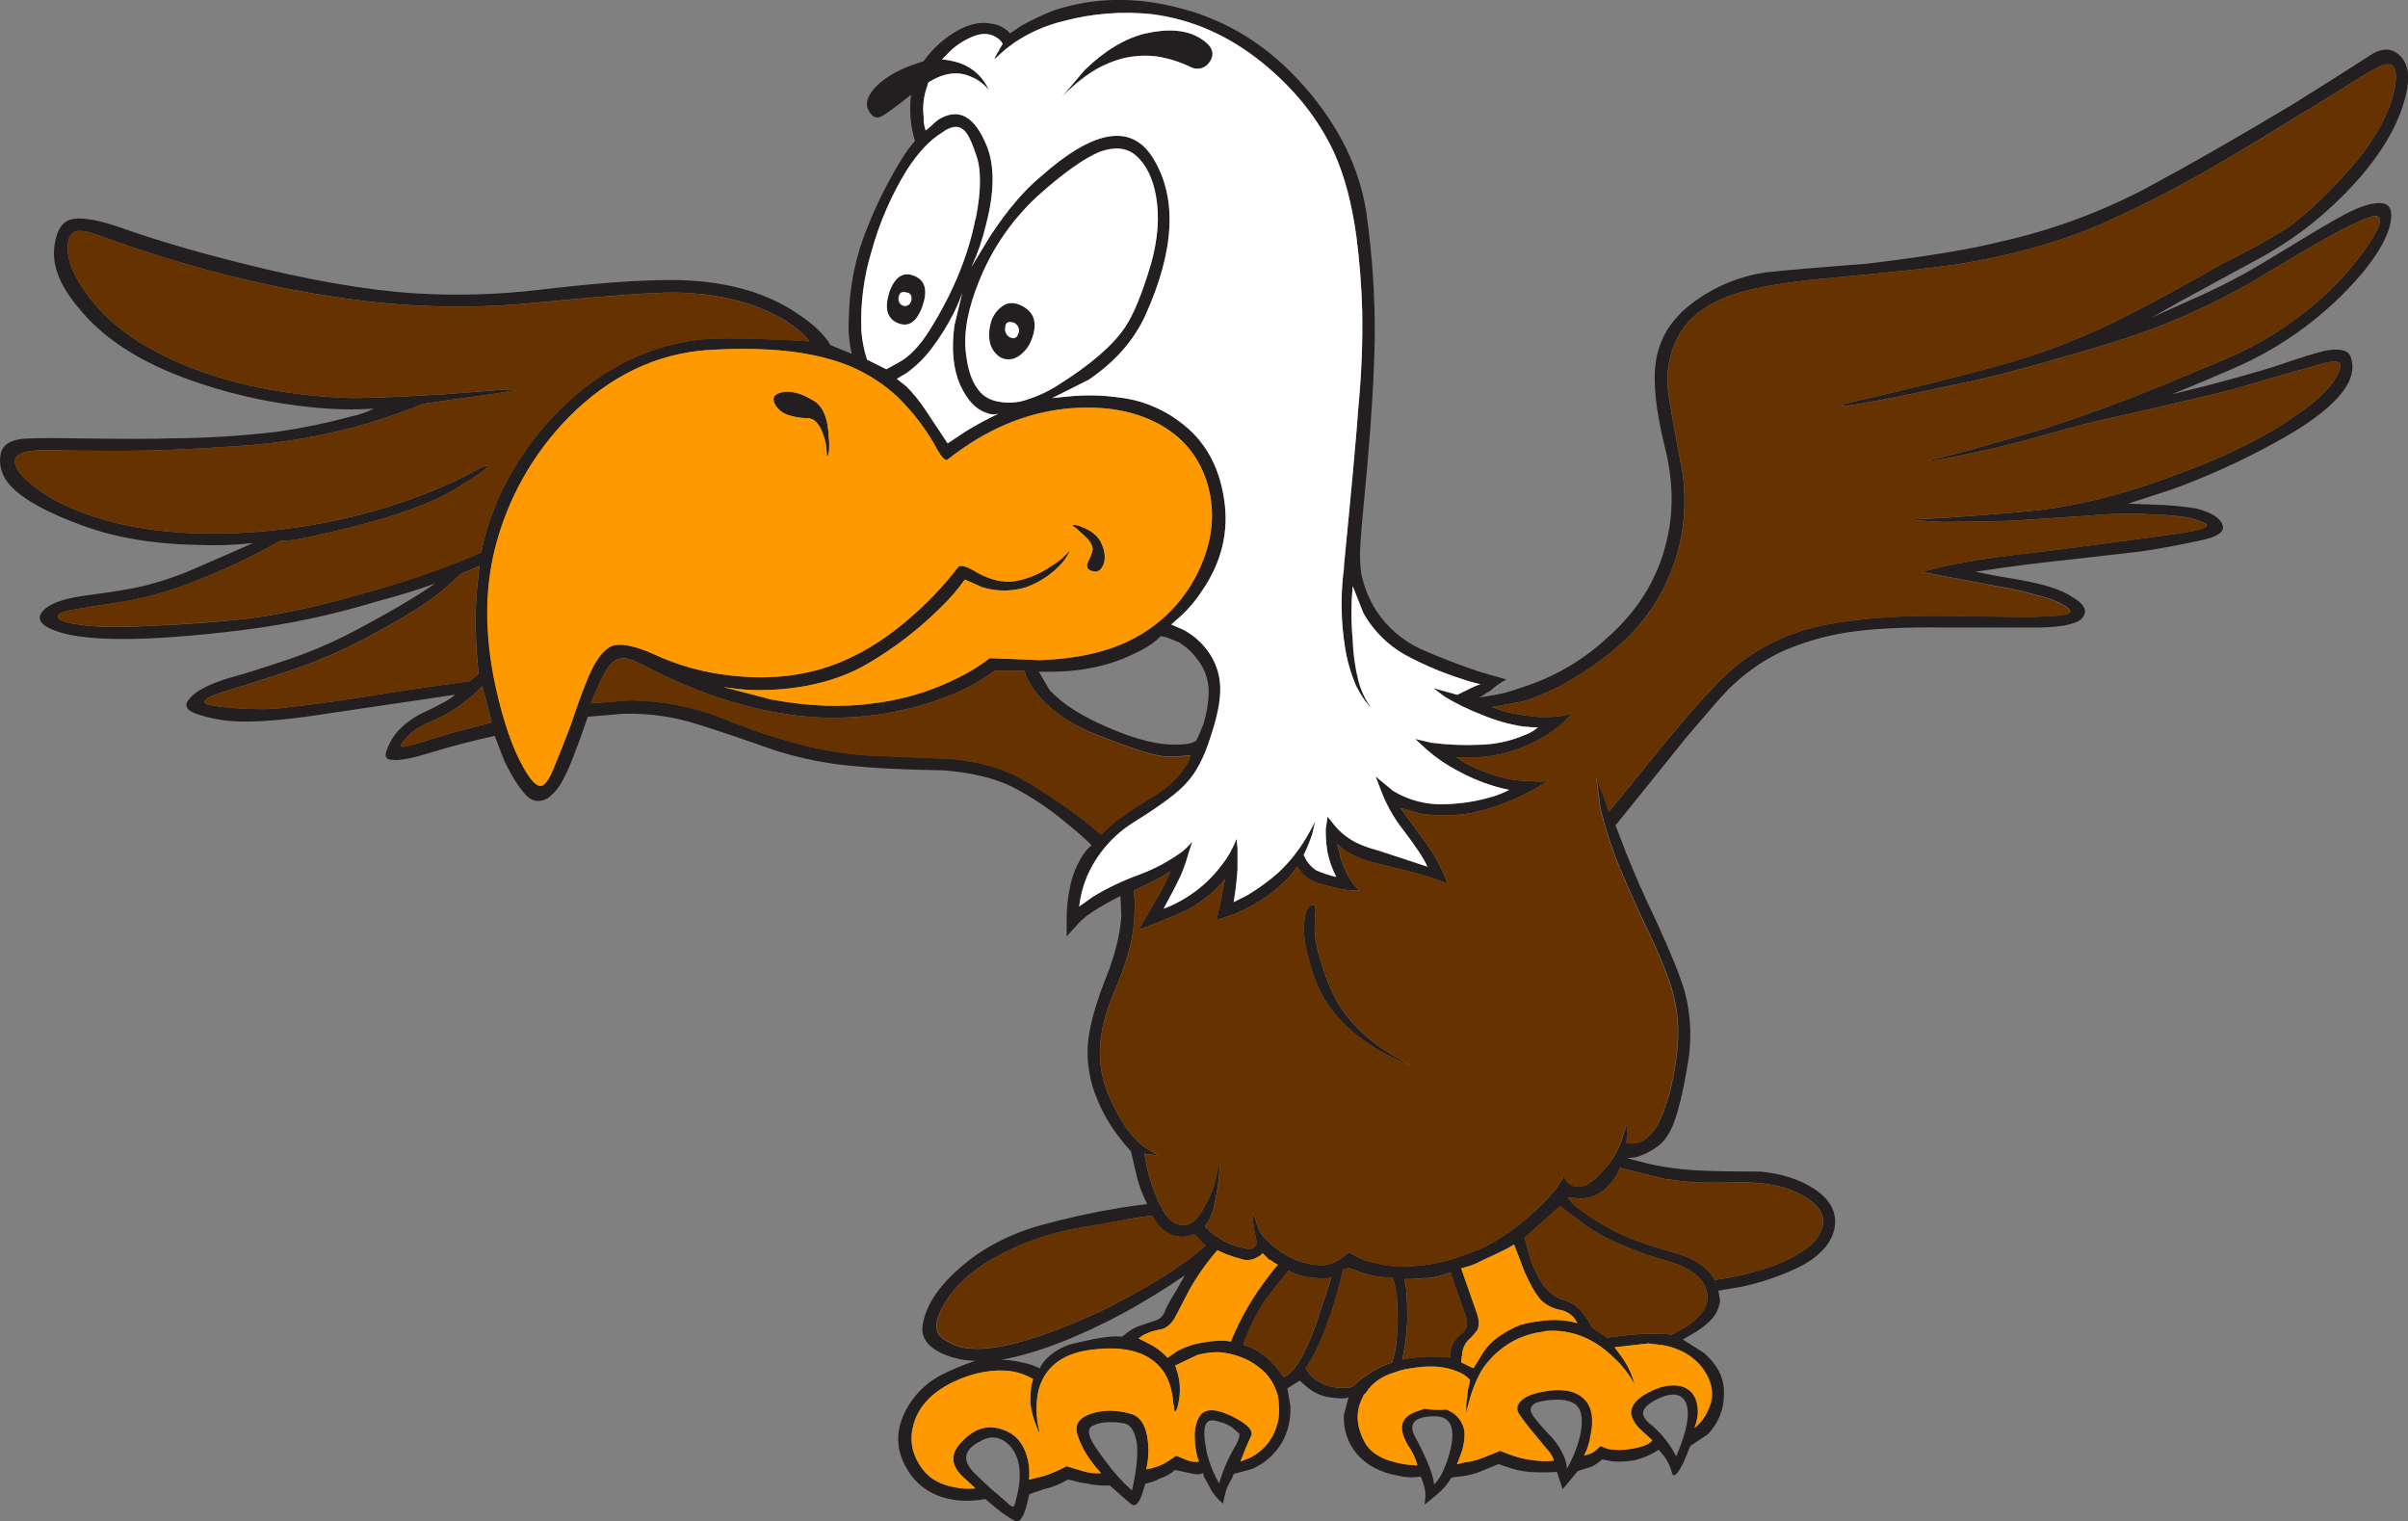
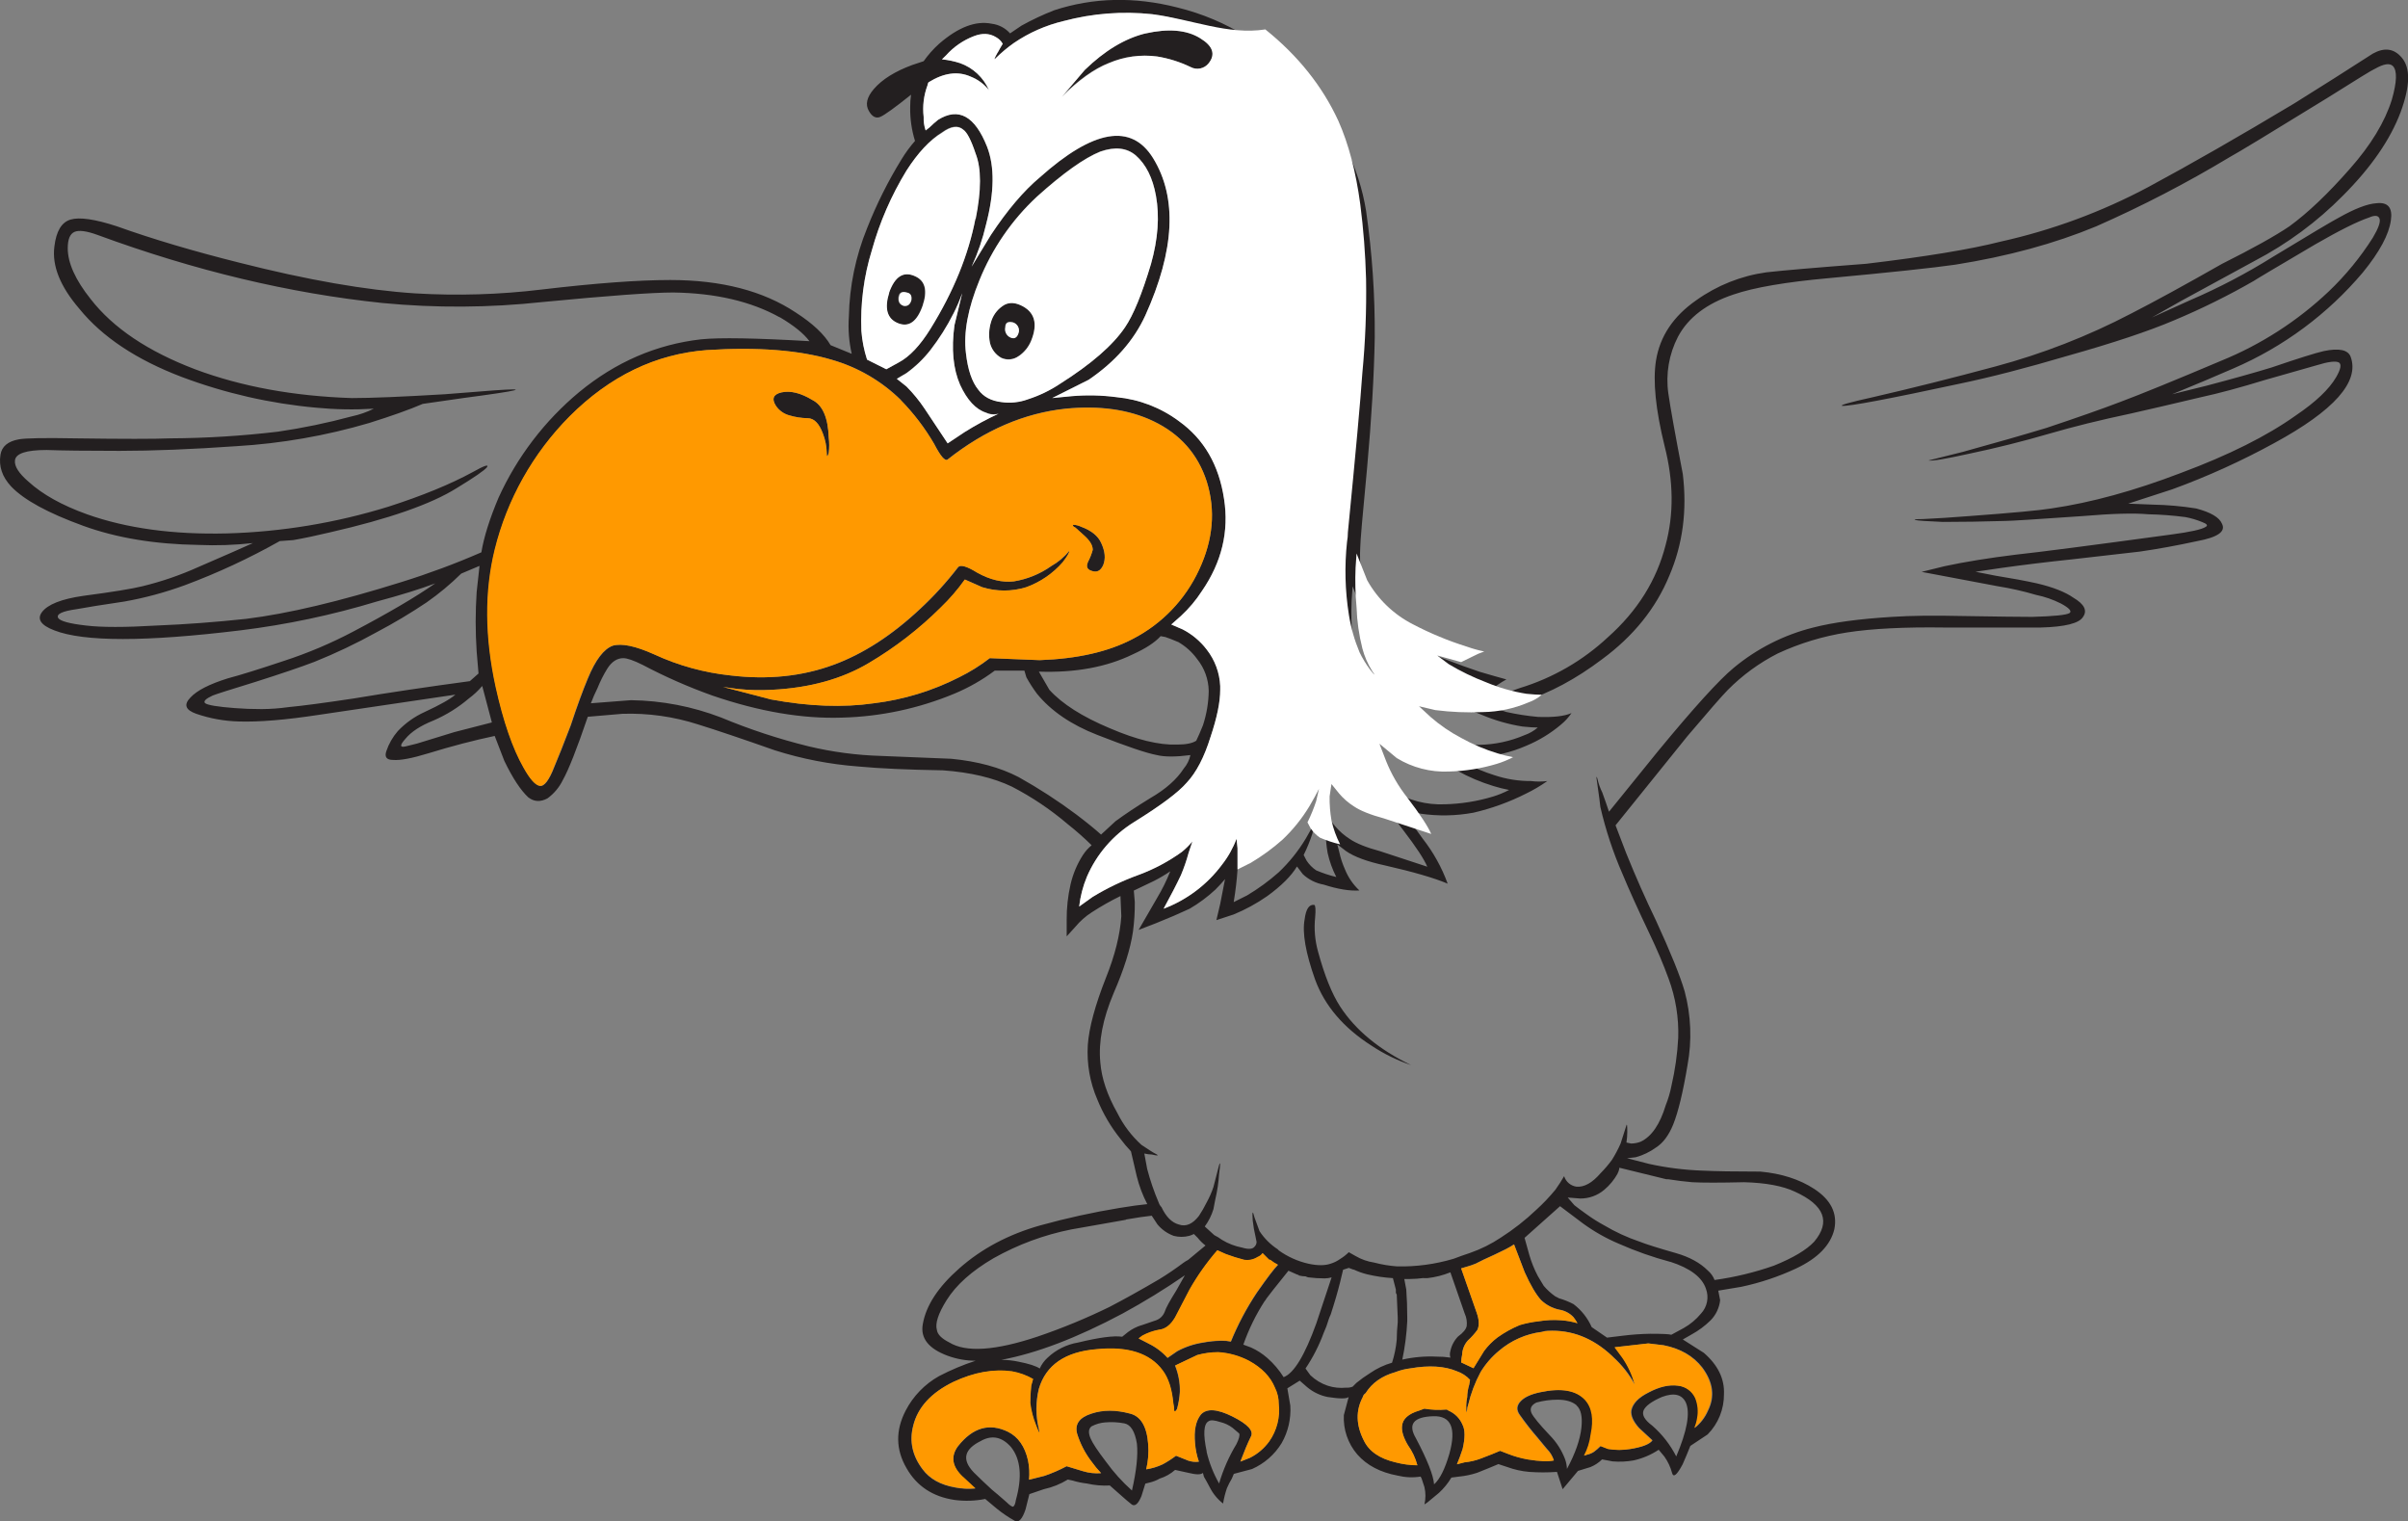
<svg xmlns="http://www.w3.org/2000/svg" version="1.0" id="Layer_1" x="0px" y="0px" viewBox="0 0 973.98 615.33" enable-background="new 0 0 973.98 615.33" xml:space="preserve">
  <rect x="0" y="0" width="973.98" height="615.33" fill="#808080" stroke="none" />
  <title>usa_0004</title>
  <path fill="#231F20" d="M971,45.34c3.9-10.6,4.033-17.967,0.4-22.1c-3.1-3.633-6.983-4.15-11.65-1.55  c-10.333,6.667-20.933,13.383-31.8,20.15c-22,13.2-41.667,24.467-59,33.8c-18.839,10.044-38.957,17.479-59.8,22.1  c-12.167,3.1-30.283,6.083-54.35,8.95c-20.167,1.533-33.617,2.683-40.35,3.45c-10.225,1.417-19.954,5.295-28.35,11.3  c-9.3,6.467-14.733,14.617-16.3,24.45c-1.3,8.267-0.133,19.783,3.5,34.55c3.633,14.233,3.767,27.567,0.4,40  c-3.633,14.233-11.4,26.65-23.3,37.25c-10.169,9.505-22.382,16.553-35.7,20.6c-3.875,1.468-7.899,2.507-12,3.1l-4.65,0.75l1.55-0.75  c0.979-0.733,2.016-1.385,3.1-1.95c2.006-1.808,4.222-3.369,6.6-4.65c-2.833-0.767-6.45-1.8-10.85-3.1  c-8.533-2.867-16.55-5.967-24.05-9.3c-7.272-3.435-13.451-8.817-17.85-15.55c-2.857-4.55-4.873-9.577-5.95-14.84  c-0.499-3.594-0.633-7.229-0.4-10.85c0-2.067,0.917-12.683,2.75-31.85c1.8-19.933,2.833-37.533,3.1-52.8  c0.122-17.13-1.048-34.246-3.5-51.2c-2.833-17.6-10.983-34.167-24.45-49.7c-14.5-16.807-31.833-27.673-52-32.6  c-17.333-4.4-33.9-4.017-49.7,1.15c-4.533,1.771-8.943,3.842-13.2,6.2l-4.65,3.15c-1.909-2.159-4.54-3.545-7.4-3.9  c-6.467-1.333-13.583,1.383-21.35,8.15c-2.323,2.093-4.403,4.441-6.2,7c-1.533,0.5-3.083,1.017-4.65,1.55  c-6.967,2.567-12.133,5.8-15.5,9.7c-2.867,3.333-3.533,6.3-2,8.9c1.333,2.333,2.883,3.117,4.65,2.35s5.9-3.75,12.4-8.95  c-0.241,1.672-0.358,3.36-0.35,5.05c-0.075,4.624,0.583,9.232,1.95,13.65c-2.008,2.29-3.815,4.749-5.4,7.35  c-5.487,8.9-10.173,18.27-14,28c-4.614,11.333-7.105,23.417-7.35,35.65c-0.362,5.063,0.025,10.151,1.15,15.1l-8.55-3.5  c-2.567-4.4-7.233-8.783-14-13.15c-13.2-8.8-30.15-13.2-50.85-13.2c-12.933,0-30.267,1.283-52,3.85  c-17.002,2.057-34.155,2.576-51.25,1.55c-19.933-1.3-43.6-5.433-71-12.4c-18.667-4.667-35.217-9.583-49.65-14.75  c-8.8-2.867-15.017-3.767-18.65-2.7c-3.633,1.067-5.817,4.697-6.55,10.89c-1.033,7.767,2.333,16.167,10.1,25.2  c9.267,11.407,23.1,20.607,41.5,27.6c17.46,6.557,35.725,10.728,54.3,12.4c7.744,0.746,15.535,0.879,23.3,0.4  c-2.825,1.403-5.815,2.445-8.9,3.1c-9.835,2.655-19.82,4.726-29.9,6.2c-14.438,1.713-28.961,2.614-43.5,2.7  c-6.467,0.267-19.267,0.267-38.4,0c-12.433-0.233-20.067-0.1-22.9,0.4c-4.4,0.8-6.867,2.867-7.4,6.2  c-0.767,4.667,0.667,8.95,4.3,12.85c5.167,5.433,14.867,10.733,29.1,15.9c13.467,4.9,29,7.483,46.6,7.75  c7.375,0.32,14.764,0.07,22.1-0.75c-3.333,1.533-10.7,4.767-22.1,9.7c-7.261,3.273-14.81,5.868-22.55,7.75  c-4.133,1.033-12.133,2.333-24,3.9c-8.8,1.267-14.367,3.467-16.7,6.6c-2.067,2.833-0.4,5.283,5,7.35c11.9,4.667,37,4.667,75.3,0  c18.668-2.291,37.103-6.189,55.1-11.65c9.6-2.567,17.5-5.017,23.7-7.35c-7.767,5.433-18.767,11.9-33,19.4  c-9.086,4.81-18.572,8.825-28.35,12c-10.067,3.367-17.567,5.7-22.5,7c-7.5,2.333-12.55,4.917-15.15,7.75  c-2.833,2.867-2.05,5.067,2.35,6.6c5.509,1.896,11.276,2.942,17.1,3.1c8.267,0.267,19.133-0.633,32.6-2.7l55.1-8.15  c-2.067,1.8-6.2,4.133-12.4,7c-4.101,1.853-7.803,4.485-10.9,7.75c-2.065,2.388-3.645,5.157-4.65,8.15  c-0.767,2.333,0.133,3.5,2.7,3.5c2.867,0.267,7.667-0.633,14.4-2.7c9.333-2.867,18.25-5.2,26.75-7l3.9,10.1  c3.367,6.967,6.6,11.883,9.7,14.75c2.333,1.8,4.917,1.933,7.75,0.4c2.64-1.923,4.769-4.464,6.2-7.4  c2.333-4.133,5.7-12.667,10.1-25.6l14-1.2c10.389-0.337,20.757,1.121,30.65,4.31c7.5,2.333,17.833,5.817,31,10.45  c10.974,3.489,22.317,5.687,33.8,6.55c8.567,0.8,19.967,1.317,34.2,1.55c11.1,0.8,20.4,3,27.9,6.6  c8.072,4.17,15.638,9.254,22.55,15.15c3.385,2.673,6.623,5.528,9.7,8.55c-1.355,1.118-2.535,2.432-3.5,3.9  c-2.366,3.677-4.075,7.738-5.05,12c-1.067,4.708-1.587,9.523-1.55,14.35v6.6l3.5-3.85c1.887-2.277,4.113-4.251,6.6-5.85  c3.746-2.435,7.636-4.639,11.65-6.6l0.35,8.15c-0.5,7.5-2.567,15.783-6.2,24.85c-4.4,11.133-6.85,20.2-7.35,27.2  c-0.477,7.567,0.842,15.14,3.85,22.1c2.321,5.729,5.472,11.086,9.35,15.9c1.317,1.765,2.736,3.451,4.25,5.05l2.35,10.1  c0.967,3.905,2.394,7.681,4.25,11.25c-2.833,0.267-6.583,0.783-11.25,1.55c-10.734,1.764-21.366,4.1-31.85,7  C408.017,499.183,397.033,505,388,513c-8.533,7.5-13.45,15.017-14.75,22.55c-1.033,5.667,2.333,9.933,10.1,12.8  c3.606,1.313,7.413,1.99,11.25,2c-5.078,1.659-10.011,3.733-14.75,6.2c-5.793,3.235-10.506,8.104-13.55,14  c-4.133,8-4,15.767,0.4,23.3c4.133,7.233,10.6,11.5,19.4,12.8c4.127,0.552,8.317,0.417,12.4-0.4l4.65,3.9  c2.316,1.879,4.793,3.552,7.4,5c1.533,0.767,2.95-0.783,4.25-4.65l1.55-6.2l5.85-2c3.43-0.744,6.71-2.062,9.7-3.9l1.9,0.4  c1.891,0.583,3.833,0.984,5.8,1.2c3.047,0.703,6.178,0.973,9.3,0.8l3.5,3.1c2.6,2.333,4.417,3.883,5.45,4.65  c1.3,0.767,2.583-0.4,3.85-3.5l1.55-5l1.6-0.4c1.489-0.342,2.92-0.898,4.25-1.65c2.29-0.717,4.403-1.91,6.2-3.5l5.45,1.2  c3.1,0.767,5.033,0.767,5.8,0l0.4,1.55c0.767,1.3,1.55,2.717,2.35,4.25c1.29,2.572,3.134,4.827,5.4,6.6  c0.342-2.106,0.861-4.18,1.55-6.2c0.572-1.346,1.24-2.65,2-3.9l0.8-1.9l7.35-1.95c4.978-2.193,9.165-5.857,12-10.5  c2.615-4.602,3.831-9.867,3.5-15.15l-1.2-7l5-3.1l3.1,2.7c2.355,1.95,5.154,3.29,8.15,3.9c4.933,0.767,7.783,0.767,8.55,0  l-1.95,7.35c-0.29,5.803,1.661,11.495,5.45,15.9c3.867,4.4,9.3,7.25,16.3,8.55c3.043,0.746,6.204,0.882,9.3,0.4l0.4,0.75  c0.267,0.8,0.65,1.967,1.15,3.5c0.54,2.302,0.54,4.698,0,7l1.2-0.8c1.3-1.033,2.85-2.317,4.65-3.85c1.975-1.811,3.676-3.9,5.05-6.2  l3.1-0.4c2.499-0.245,4.964-0.765,7.35-1.55c3.367-1.333,6.217-2.5,8.55-3.5l3.5,1.15c2.881,1.061,5.891,1.734,8.95,2  c3.745,0.27,7.505,0.27,11.25,0l2.3,7l6.2-7.4l5.05-1.55c1.755-0.715,3.352-1.768,4.7-3.1l4.25,0.8c2.855,0.245,5.73,0.111,8.55-0.4  c3.602-0.803,7.025-2.26,10.1-4.3l2.3,2.75c1.413,2.001,2.462,4.235,3.1,6.6c0.533,2.067,1.967,0.9,4.3-3.5  c1.033-2.333,2.067-4.8,3.1-7.4l7-4.65c4.281-4.339,6.656-10.205,6.6-16.3c0.267-6.2-2.45-11.767-8.15-16.7l-8.5-5.4l3.5-2  c2.839-1.545,5.448-3.48,7.75-5.75c2.165-2.205,3.522-5.077,3.85-8.15L695,522l9.3-1.55c7.641-1.614,15.073-4.097,22.15-7.4  c8.8-4.133,13.967-9.433,15.5-15.9c1.3-6.467-1.417-11.9-8.15-16.3c-5.933-3.867-13.183-6.2-21.75-7  c-10.333,0-18.217-0.133-23.65-0.4c-7.183-0.256-14.329-1.16-21.35-2.7l-8.95-2.3l3.5-0.4c2.93-0.797,5.691-2.118,8.15-3.9  c2.867-1.8,5.2-4.9,7-9.3c2.067-5.167,4-13.167,5.8-24c1.851-9.928,1.458-20.144-1.15-29.9c-1.8-6.2-5.683-15.783-11.65-28.75  c-4.133-8.533-8.133-17.583-12-27.15l-4.3-11.25l29.1-36.1c8.567-10.1,14-16.317,16.3-18.65c5.905-5.961,12.724-10.94,20.2-14.75  c8.889-4.13,18.315-6.991,28-8.5c10.1-1.567,23.3-2.233,39.6-2h38.8c9.833-0.267,15.533-1.7,17.1-4.3c1.8-2.567,0.5-5.15-3.9-7.75  c-3.333-2.333-8.25-4.267-14.75-5.8c-4.667-1.033-10.233-2.067-16.7-3.1l-8.15-1.6l10.5-1.55c9.067-1.267,18.517-2.417,28.35-3.45  l27.55-3.15c7.233-1.033,15-2.45,23.3-4.25c8.267-1.533,11.6-3.867,10-7c-1.033-2.567-4.517-4.633-10.45-6.2  c-5.79-0.922-11.638-1.44-17.5-1.55l-10-0.4l17.85-5.8c14.165-5.175,27.921-11.41,41.15-18.65c24.3-13.2,34.633-24.833,31-34.9  c-1.033-2.867-4.667-3.65-10.9-2.35c-3.367,0.767-10.367,2.967-21,6.6c-6.733,2.067-15.533,4.533-26.4,7.4l-13.95,3.45l4.65-1.9  c5.167-2.1,11.9-4.95,20.2-8.55c20.227-8.715,38.149-22.015,52.35-38.85c6.733-8.267,10.5-15.267,11.3-21  c0.767-5.167-1.183-7.483-5.85-6.95c-3.633,0.233-8.683,2.167-15.15,5.8c-2.567,1.333-11.483,6.633-26.75,15.9  c-10.672,6.674-21.838,12.525-33.4,17.5l-15.5,7l11.65-6.6c9.6-5.2,19.584-10.637,29.95-16.31c13.197-6.895,25.242-15.801,35.7-26.4  C959.067,67.697,966.833,56.447,971,45.34 M960.5,27.89c3.6-2.067,6.05-2.467,7.35-1.2c1.8,1.833,1.667,6.367-0.4,13.6  c-2.833,9.067-8.5,18.4-17,28c-8.833,10.067-16.983,17.817-24.45,23.25c-5.7,3.867-14.767,8.917-27.2,15.15  c-15,8.533-27.283,15.25-36.85,20.15c-17.414,9.098-35.774,16.258-54.75,21.35c-17.333,4.667-33.883,8.817-49.65,12.45  c-9.333,2.067-13.483,3.233-12.45,3.5c2.867,0.233,18.783-2.767,47.75-9c12.433-2.6,26.933-6.35,43.5-11.25  c18.367-5.167,32.717-9.95,43.05-14.35c11.072-4.64,21.842-9.967,32.25-15.95c0.233-0.233,8.5-5.15,24.8-14.75  c9.833-5.667,17.083-9.283,21.75-10.85c2.333-1.033,3.75-0.9,4.25,0.4s-0.4,3.883-2.7,7.75c-5.037,7.953-11.032,15.258-17.85,21.75  c-12.621,11.948-27.355,21.443-43.45,28c-18.9,8-32.5,13.55-40.8,16.65c-7.5,2.867-17.45,6.367-29.85,10.5  c-9.333,2.833-20.6,6.067-33.8,9.7l-14,3.5c1.567,0.267,7-0.633,16.3-2.7c11.133-2.333,22-5.05,32.6-8.15  c9.833-2.867,20.833-5.583,33-8.15c6.967-1.567,16.417-3.767,28.35-6.6c7.233-1.567,15.9-3.9,26-7  c5.433-1.567,12.283-3.517,20.55-5.85c4.933-1.533,8.033-1.917,9.3-1.15c1.033,0.767,0.65,2.717-1.15,5.85  c-2.833,4.9-8.267,10.067-16.3,15.5c-11.633,8.3-27.15,16.067-46.55,23.3c-18.9,7.233-36.367,12.017-52.4,14.35  c-4.667,0.767-15.8,1.8-33.4,3.1c-6.733,0.533-12.95,0.933-18.65,1.2c-2.567,0-3.6,0.117-3.1,0.35  c1.033,0.267,4.783,0.533,11.25,0.8c7.767,0,16.183-0.133,25.25-0.4c2.067,0,12.417-0.65,31.05-1.95  c12.167-1.033,21.1-1.283,26.8-0.75c5.051,0.1,10.092,0.484,15.1,1.15c2.259,0.431,4.47,1.084,6.6,1.95  c2.067,0.767,2.583,1.433,1.55,2c-1.533,1.033-6.2,2.067-14,3.1c-32.333,4.4-53.3,7.117-62.9,8.15  c-10.867,1.333-20.433,2.883-28.7,4.65l-9.3,2.3l30.75,5.8c5.236,0.836,10.413,2.005,15.5,3.5c3.507,0.715,6.903,1.892,10.1,3.5  c3.333,1.8,4.5,3.083,3.5,3.85c-1.3,0.8-6.35,1.317-15.15,1.55c-4.667,0-14.1-0.117-28.3-0.35c-11.4-0.267-20.85-0.15-28.35,0.35  c-13.2,0.8-23.817,2.233-31.85,4.3c-11.823,2.943-22.829,8.514-32.2,16.3c-5.933,4.9-16.15,16.15-30.65,33.75l-19.8,24.45  c-0.767-2.333-1.667-4.917-2.7-7.75c-0.861-1.734-1.515-3.563-1.95-5.45c-0.267-1.033-0.4-1.167-0.4-0.4  c1.033,7.267,1.55,11.15,1.55,11.65c2.15,9.326,5.163,18.432,9,27.2c2.567,6.2,6.183,14.2,10.85,24  c3.1,6.467,5.683,12.55,7.75,18.25c2.846,7.671,4.171,15.823,3.9,24c-0.346,6.535-1.266,13.026-2.75,19.4  c-0.52,2.667-1.29,5.278-2.3,7.8c-2.333,7.733-5.7,12.65-10.1,14.75c-1.242,0.489-2.565,0.743-3.9,0.75l-1.9-0.4  c0.223-1.406,0.34-2.827,0.35-4.25c0-2.6-0.117-3.5-0.35-2.7c-0.233,0.8-1.017,3.25-2.35,7.35c-1.006,2.282-2.176,4.487-3.5,6.6  c-1.415,1.928-2.969,3.75-4.65,5.45c-3.333,3.867-6.567,5.667-9.7,5.4c-2.352-0.323-4.302-1.981-5-4.25  c-1.033,1.8-2.2,3.617-3.5,5.45c-2.383,2.901-4.973,5.624-7.75,8.15c-4.412,4.201-9.217,7.968-14.35,11.25  c-3.871,2.585-8.054,4.669-12.45,6.2c-2.333,0.767-4.533,1.55-6.6,2.35c-7.425,2.223-15.152,3.269-22.9,3.1  c-3.141-0.229-6.254-0.748-9.3-1.55c-2.645-0.394-5.191-1.29-7.5-2.64l-2.75-1.55c-1.055,1.051-2.23,1.974-3.5,2.75  c-1.173,0.836-2.473,1.478-3.85,1.9c-2.333,0.8-5.333,0.8-9,0c-4.321-0.98-8.401-2.816-12-5.4l-0.35-0.4  c-2.949-1.912-5.468-4.414-7.4-7.35c-0.5-1.3-1.167-3.117-2-5.45c-0.767-3.1-1.017-2.717-0.75,1.15  c0.247,2.222,0.631,4.426,1.15,6.6l0.4,2c0.014,0.733-0.275,1.439-0.8,1.95c-0.767,1.033-2.433,1.167-5,0.4  c-2.901-0.547-5.679-1.614-8.2-3.15c-0.972-0.729-2.009-1.365-3.1-1.9l-3.85-3.5c1.558-2.116,2.742-4.484,3.5-7  c0.233-1.033,0.483-2.333,0.75-3.9c0.817-3.432,1.335-6.929,1.55-10.45c0.533-3.9,0.533-5.067,0-3.5l-2.3,8.9  c-0.725,2.163-1.645,4.255-2.75,6.25c-0.917,1.864-1.952,3.668-3.1,5.4c-2.567,3.333-5.283,4.5-8.15,3.5c-2.833-0.767-5.167-3.1-7-7  c-0.523-0.538-0.916-1.187-1.15-1.9c-1.884-4.412-3.438-8.958-4.65-13.6l-1.15-6.2c1.018,0.232,2.056,0.366,3.1,0.4  c2.067,0.5,2.733,0.5,2,0c-0.946-0.482-1.864-1.016-2.75-1.6c-1.533-1.033-2.7-1.8-3.5-2.3c-4.003-3.625-7.293-7.966-9.7-12.8  c-4.133-7.267-6.45-14.133-6.95-20.6c-0.8-8.267,1-17.6,5.4-28c4.167-9.567,6.767-17.833,7.8-24.8c0.538-3.977,0.789-7.987,0.75-12  l-0.4-4.65l8.15-3.9c2.28-1.159,4.485-2.462,6.6-3.9c-1.501,3.774-3.307,7.42-5.4,10.9l-7.4,12.8l7-2.7  c5.167-2.067,9.7-4.017,13.6-5.85c3.761-2.186,7.266-4.785,10.45-7.75c1.567-1.567,2.867-2.983,3.9-4.25l-1.95,10  c-0.533,2.333-1.05,4.533-1.55,6.6l7-2.3c4.771-1.969,9.315-4.45,13.55-7.4c5.7-4.133,9.717-8.133,12.05-12l2.35,3.1  c2.358,2.216,5.313,3.694,8.5,4.25c5.7,1.833,10.5,2.617,14.4,2.35c-2.555-2.385-4.552-5.305-5.85-8.55  c-1.005-2.248-1.776-4.594-2.3-7l-0.8-3.1l3.5,2.7c3.333,2.333,8.633,4.283,15.9,5.85c11.4,2.6,19.817,5.05,25.25,7.35  c-2.386-6.561-5.795-12.704-10.1-18.2l-9-12.45l8.15,2.35c7.091,1.032,14.303,0.897,21.35-0.4c7.403-1.712,14.572-4.314,21.35-7.75  c2.984-1.446,5.844-3.135,8.55-5.05c-2.192,0.273-4.408,0.273-6.6,0c-5.012,0.025-9.994-0.768-14.75-2.35  c-4.141-1.306-8.157-2.979-12-5l-3.45-2.3H598c6.69-0.393,13.258-1.967,19.4-4.65c5.078-2.115,9.8-4.999,14-8.55  c1.628-1.343,3.059-2.908,4.25-4.65c-2.833,1.267-7.367,1.783-13.6,1.55c-4.305-0.388-8.581-1.057-12.8-2L603.4,286l12.8-2.35  c10.6-3.333,21.217-9.017,31.85-17.05c12.667-9.333,21.717-20.583,27.15-33.75c5.433-12.667,7.25-26.383,5.45-41.15  c-3.133-16.3-5.083-27.167-5.85-32.6c-1.11-7.853,0.253-15.857,3.9-22.9c4.133-7.767,11.633-13.467,22.5-17.1  c8.267-2.833,21.083-5.033,38.45-6.6c25.1-2.333,42.167-4.15,51.2-5.45c21.233-3.367,40.233-8.533,57-15.5  c18.576-8.178,36.612-17.53,54-28c3.333-1.8,16.533-9.8,39.6-24c11.9-7.5,18.233-11.383,19-11.65 M654.25,474.64  c0.408-0.724,0.663-1.524,0.75-2.35l19,4.65h0.75c3.333,0.533,6.567,0.933,9.7,1.2c4.133,0.233,11.133,0.233,21,0  c8.8,0.233,15.667,1.517,20.6,3.85c11.9,5.433,14.483,12.167,7.75,20.2c-3.1,3.333-8.533,6.567-16.3,9.7  c-7.785,2.735-15.825,4.678-24,5.8c-0.579-1.494-1.525-2.818-2.75-3.85c-3.1-3.1-7.367-5.433-12.8-7  c-7.233-2.067-12.15-3.617-14.75-4.65c-5-1.694-9.81-3.906-14.35-6.6c-2.55-1.386-5.005-2.94-7.35-4.65  c-1.833-1.3-3.4-2.467-4.7-3.5l-2.7-3.1l5.05,0.4c3.548,0.031,6.989-1.211,9.7-3.5c2.206-1.847,4.053-4.084,5.45-6.6 M675.65,510.34  c8,2.6,12.783,6.217,14.35,10.85c1.32,3.472,0.544,7.393-2,10.1c-1.955,2.363-4.328,4.346-7,5.85l-5,2.7  c-0.767-0.267-3.6-0.4-8.5-0.4c-3.762,0.061-7.517,0.328-11.25,0.8L650,541l-6.2-4.25c-1.62-3.674-4.15-6.875-7.35-9.3  c-1.866-0.979-3.826-1.766-5.85-2.35l-1.55-0.8c-1.727-1.209-3.291-2.638-4.65-4.25c-0.767-1.3-1.55-2.6-2.35-3.9  c-1.435-2.709-2.59-5.557-3.45-8.5l-1.95-7L631,487.84l9.3,7c4.473,3.257,9.305,5.992,14.4,8.15c6.796,3.011,13.818,5.485,21,7.4   M652,548.39l0.4,0.35c3.626,3.223,6.67,7.045,9,11.3c-1.027-3.894-2.719-7.581-5-10.9l-3.15-4.25l13.6-1.55  c2.067,0.267,4.133,0.517,6.2,0.75c6.733,1.333,11.917,4.333,15.55,9c4.4,5.933,5.167,11.75,2.3,17.45  c-1.179,2.753-3.037,5.161-5.4,7c0.562-1.24,0.949-2.553,1.15-3.9c0.543-2.732,0.282-5.563-0.75-8.15  c-1.267-2.81-3.933-4.734-7-5.05c-3.633-0.5-7.633,0.417-12,2.75c-4.133,2.067-6.467,4.517-7,7.35c-0.233,2.067,0.817,4.4,3.15,7  l5.4,5c-1.033,1.533-4,2.7-8.9,3.5c-2.962,0.5-5.988,0.5-8.95,0l-3.1-1.2c-0.833,0.858-1.736,1.644-2.7,2.35  c-0.838,0.549-1.77,0.939-2.75,1.15l-1.15,0.4c1.407-2.664,2.321-5.561,2.7-8.55c1.3-6.2,0.533-10.867-2.3-14  c-3.633-3.9-9.717-4.933-18.25-3.1c-3.633,0.767-6.217,1.933-7.75,3.5c-1.833,1.8-1.967,3.733-0.4,5.8c2.181,3.1,4.517,6.087,7,8.95  c1.033,1.267,2.317,2.817,3.85,4.65c1.284,1.301,2.228,2.898,2.75,4.65c-2.333,0.5-5.833,0.367-10.5-0.4  c-2.788-0.487-5.519-1.258-8.15-2.3l-3.1-1.2c-1.8,0.8-4.383,1.833-7.75,3.1c-2.12,0.813-4.34,1.334-6.6,1.55l-3.1,0.8  c0.767-1.8,1.533-3.867,2.3-6.2c1.033-4.4,1.033-7.633,0-9.7c-1.078-2.644-3.165-4.749-5.8-5.85c-0.202-0.236-0.49-0.38-0.8-0.4  c-2.969,0.262-5.96,0.144-8.9-0.35c-0.533,0.233-1.2,0.483-2,0.75c-4.4,1.3-6.733,3.367-7,6.2c-0.267,2.067,0.517,4.667,2.35,7.8  c1.771,2.458,3.076,5.221,3.85,8.15c-3.005-0.023-5.996-0.426-8.9-1.2c-6.467-1.533-10.733-4.5-12.8-8.9  c-3.133-6.2-3.267-12.017-0.4-17.45c0.163-0.661,0.575-1.234,1.15-1.6c2.6-4.133,6.6-6.967,12-8.5c1.991-0.781,4.075-1.302,6.2-1.55  c7.5-1.3,13.717-0.917,18.65,1.15c2.065,0.696,3.922,1.899,5.4,3.5l-0.35,2c-0.503,1.62-0.773,3.304-0.8,5  c-0.252,1.133-0.386,2.289-0.4,3.45c0,2.867,0.133,3.383,0.4,1.55c0.029-0.651,0.164-1.293,0.4-1.9c1.087-4.598,2.768-9.036,5-13.2  c1.957-3.239,4.441-6.129,7.35-8.55c4.94-4.255,11.029-6.952,17.5-7.75c0.739-0.261,1.516-0.396,2.3-0.4  c9.567-0.533,18.233,2.833,26,10.1 M636.5,532.79c0.577,0.742,1.095,1.527,1.55,2.35c-2.149-0.644-4.362-1.046-6.6-1.2  c-3.005-0.232-6.027-0.098-9,0.4c-2.625,0.278-5.22,0.797-7.75,1.55c-3.181,1.318-6.201,2.995-9,5c-2.05,1.55-3.869,3.386-5.4,5.45  l-4.3,7l-5-2.35c0.034-1.044,0.168-2.082,0.4-3.1c0.076-2.15,0.909-4.203,2.35-5.8c1.435-1.29,2.726-2.732,3.85-4.3  c0.8-1.8,0.683-4.133-0.35-7L591,513l2.35-0.75c1.192-0.321,2.362-0.722,3.5-1.2c1.033-0.5,2.067-1.017,3.1-1.55  c2.833-1.267,5.833-2.683,9-4.25c1.186-0.602,2.338-1.269,3.45-2l4.3,11.25c2.333,5.2,4.533,8.95,6.6,11.25  c2.037,1.962,4.583,3.313,7.35,3.9c2.245,0.339,4.309,1.432,5.85,3.1 M664.8,570.4c0.8-1.8,3.267-3.6,7.4-5.4  c4.9-1.833,8.133-1.067,9.7,2.3c1.8,4.133,0.5,11.383-3.9,21.75c-2.409-4.731-5.701-8.957-9.7-12.45  C665.2,574.3,664.033,572.233,664.8,570.4 M637.65,568.4c1.8,1.567,2.467,4.567,2,9c-0.533,4.9-2.483,10.467-5.85,16.7  c-0.054-1.33-0.307-2.645-0.75-3.9c-1.366-3.631-3.478-6.936-6.2-9.7c-4.167-4.4-6.633-7.4-7.4-9c-0.767-1.8-0.1-3.217,2-4.25  c2.786-0.76,5.662-1.147,8.55-1.15c3.367,0,5.95,0.767,7.75,2.3 M405.45,17.79c-0.767,1.333-1.433,2.5-2,3.5  c-1.3,2.333-1.567,3.1-0.8,2.3c2.291-2.267,4.766-4.341,7.4-6.2c6.131-4.179,12.978-7.196,20.2-8.9  c11.647-3.101,23.766-4.033,35.75-2.75c16.033,2.067,30.783,8.533,44.25,19.4c13.2,10.633,23.033,22.933,29.5,36.9  c4.133,9.333,7.1,20.583,8.9,33.75c1.296,10.054,2.081,20.167,2.35,30.3c0.196,12.702-0.322,25.406-1.55,38.05  c-0.767,11.1-2.717,32.567-5.85,64.4c0,1.308-0.118,2.613-0.35,3.9c-1.055,9.823-0.803,19.743,0.75,29.5  c0.823,5.204,2.267,10.29,4.3,15.15c1.19,2.464,2.613,4.808,4.25,7c2.067,2.6,2.317,2.733,0.75,0.4  c-1.726-2.773-3.023-5.79-3.85-8.95c-1.379-5.449-2.167-11.032-2.35-16.65c-0.491-5.302-0.624-10.63-0.4-15.95l0.4-5.8l4.3,10.85  c4.3,7.645,10.774,13.84,18.6,17.8c6.967,3.642,14.246,6.654,21.75,9c2.285,0.812,4.624,1.463,7,1.95  c-1.605,0.531-3.161,1.201-4.65,2l-4.7,2.3l-9.7-2.7l4.65,3.5c4.825,2.889,9.895,5.348,15.15,7.35c5.227,2.2,10.7,3.761,16.3,4.65  c2.6,0.267,4.667,0.4,6.2,0.4c-1.589,1.364-3.421,2.415-5.4,3.1c-5.774,2.467-11.972,3.791-18.25,3.9  c-6.478,0.289-12.968,0.021-19.4-0.8l-6.6-1.55l4.65,4.3c3.785,3.311,7.947,6.164,12.4,8.5c4.679,2.605,9.624,4.7,14.75,6.25  c2.053,0.633,4.139,1.151,6.25,1.55c-2.11,1.106-4.32,2.01-6.6,2.7c-6.315,1.9-12.857,2.943-19.45,3.1  c-7.386,0.311-14.697-1.587-21-5.45l-7-5.8l2.7,7c2.122,5.304,5.002,10.272,8.55,14.75c5.167,6.733,8.4,11.65,9.7,14.75  c-4.667-1.567-11-3.65-19-6.25c-5.667-1.533-9.8-3.2-12.4-5c-2.173-1.387-4.128-3.088-5.8-5.05l-3.15-3.9l-0.75,5  c-0.031,3.238,0.236,6.471,0.8,9.66c0.751,3.369,1.927,6.628,3.5,9.7c-2.79-0.663-5.516-1.566-8.15-2.7  c-1.531-1.03-2.84-2.356-3.85-3.9l-1.2-2.3c1.367-2.764,2.537-5.621,3.5-8.55l1.15-5c-1.033,2.067-2.317,4.4-3.85,7  c-3.006,4.987-6.672,9.545-10.9,13.55c-3.965,3.51-8.25,6.641-12.8,9.35l-5.4,2.7c0.767-4.667,1.283-9.067,1.55-13.2V343l-0.4-3.85  c-1.399,3.765-3.372,7.29-5.85,10.45c-6.011,8.093-14.22,14.288-23.65,17.85c2.833-5.167,5.167-9.683,7-13.55  c1.237-2.926,2.273-5.933,3.1-9l1.55-4.65c-1.287,1.557-2.728,2.981-4.3,4.25c-5.367,3.892-11.237,7.037-17.45,9.35  c-6.481,2.341-12.711,5.322-18.6,8.9l-5.45,3.9c0.465-4.126,1.509-8.165,3.1-12c3.925-9.136,10.556-16.849,19-22.1  c10.867-6.733,17.983-12.05,21.35-15.95c3.9-4.133,7.133-10.333,9.7-18.6c2.6-7.767,3.9-14.1,3.9-19v-1.55  c-0.241-5.363-2.146-10.519-5.45-14.75c-2.593-3.398-5.906-6.181-9.7-8.15l-4.65-2l3.9-3.45c3.249-2.993,6.105-6.387,8.5-10.1  c8-11.667,10.983-24.083,8.95-37.25c-2.067-13.733-8.15-24.217-18.25-31.45c-7.353-5.48-16.07-8.835-25.2-9.7  c-6.05-0.802-12.17-0.936-18.25-0.4l-7.8,0.75l14.75-7.35c10.633-7.233,18.267-15.9,22.9-26c11.933-26.4,12.983-47.6,3.15-63.6  c-8.8-14.233-24.067-11.65-45.8,7.75c-6.5,5.433-13.1,13.2-19.8,23.3l-7.8,12.8c2.524-5.487,4.484-11.217,5.85-17.1  c3.367-12.933,3.5-23.4,0.4-31.4c-4.933-12.433-11.533-16.067-19.8-10.9c-1.224,0.966-2.393,2.001-3.5,3.1l-1.55,1.2  c-0.605-1.751-0.876-3.599-0.8-5.45c-0.508-4.329,0.023-8.717,1.55-12.8c0.049-0.423,0.185-0.832,0.4-1.2  c6.2-3.867,11.9-4.633,17.1-2.3c2.885,1.137,5.419,3.014,7.35,5.44c-2.203-5.092-6.423-9.04-11.65-10.9  c-2.388-0.775-4.852-1.291-7.35-1.54l1.55-1.55c3.082-3.439,6.939-6.095,11.25-7.75c3.367-1.333,6.333-1.2,8.9,0.4  c1.154,0.621,2.108,1.557,2.75,2.7 M394.55,62c2.333,5.933,2.333,14.733,0,26.4c-2.833,14.733-8.9,29.6-18.2,44.6  c-4.167,6.733-8.45,11.267-12.85,13.6l-5,2.75l-7.8-3.9c-1.227-3.778-1.999-7.689-2.3-11.65c-0.445-11.029,0.992-22.054,4.25-32.6  c3.15-11.331,7.862-22.168,14-32.2c4.633-7.24,9.417-12.41,14.35-15.51c3.6-2.6,6.45-2.983,8.55-1.15c1.533,1.033,3.2,4.267,5,9.7   M445.05,61.24c5.933-2.067,10.717-1.55,14.35,1.55c4.133,3.633,6.85,9.067,8.15,16.3c1.533,8.3,0.867,17.5-2,27.6  c-3.633,12.133-7.133,20.667-10.5,25.6c-4.9,7.233-13.683,14.867-26.35,22.9c-3.978,2.647-8.302,4.734-12.85,6.2  c-3.463,1.286-7.194,1.681-10.85,1.15c-4.133-0.5-7.233-2.167-9.3-5c-2.6-3.133-4.267-8.05-5-14.75  c-1.033-8.3,0.783-18.133,5.45-29.5c5.181-12.834,13.118-24.372,23.25-33.8C430.033,69.923,438.583,63.84,445.05,61.24   M385.65,126.84c1.337-2.64,2.506-5.362,3.5-8.15l-3.1,12.8c-1.3,9.6-0.533,17.633,2.3,24.1c2.867,6.2,6.367,9.95,10.5,11.25  c1.577,0.751,3.375,0.893,5.05,0.4c-4.682,2.164-9.224,4.619-13.6,7.35l-7,4.65l-9.3-14c-2.156-3.229-4.617-6.243-7.35-9l-3.9-3.1  l3.9-2.3c3.658-2.644,6.924-5.792,9.7-9.35c3.569-4.605,6.684-9.544,9.3-14.75 M315.4,128.29c5.7,3.367,9.7,6.6,12,9.7  c-21.733-1.267-36.35-1.517-43.85-0.75c-18.1,2.067-34.533,9.183-49.3,21.35c-13.941,11.599-25.084,26.195-32.6,42.7  c-3.6,8.533-5.917,15.9-6.95,22.1c-10.522,4.589-21.288,8.595-32.25,12c-25.1,7.867-46.05,12.833-62.85,14.9  c-12.433,1.333-24.467,2.233-36.1,2.7c-12.933,0.767-22.517,0.767-28.75,0c-6.733-0.767-10.483-1.8-11.25-3.1  c-0.767-1.533,1.7-2.7,7.4-3.5c4.133-0.767,10.6-1.8,19.4-3.1c8.328-1.478,16.51-3.686,24.45-6.6  c13.247-4.936,26.087-10.904,38.4-17.85l5.45-0.4c4.4-0.767,9.317-1.8,14.75-3.1c23.8-5.433,40.883-11.383,51.25-17.85  c7.233-4.4,11.367-7.25,12.4-8.55c0.767-1.267-1.167-0.6-5.8,2c-9.067,4.933-20.45,9.6-34.15,14  c-21.159,6.544-43.111,10.177-65.25,10.8c-21.733,0.533-40.617-2.05-56.65-7.75c-10.1-3.633-17.983-8.033-23.65-13.2  c-3.9-3.367-5.717-6.217-5.45-8.55c0.267-2.827,4.533-4.24,12.8-4.24c6.2,0.233,16.033,0.35,29.5,0.35  c13.467,0,29.25-0.633,47.35-1.9c18.146-1.082,36.111-4.219,53.55-9.35c9.067-2.833,16.317-5.417,21.75-7.75l16.3-2.35  c11.633-1.533,18.5-2.567,20.6-3.1s-0.617-0.533-8.15,0c-9.833,0.8-16.433,1.317-19.8,1.55c-17.3,1.033-29.85,1.55-37.65,1.55  c-23.533-0.773-44.633-4.643-63.3-11.61c-19.133-7.267-33.233-16.73-42.3-28.39c-6.2-7.767-9.3-14.633-9.3-20.6  c0-3.6,0.9-5.8,2.7-6.6c1.8-0.8,4.9-0.4,9.3,1.2c39.333,14.467,77.767,23.65,115.3,27.55c21.557,2.072,43.27,1.938,64.8-0.4  c26.667-2.567,44.267-3.85,52.8-3.85c17.1,0.233,31.467,3.583,43.1,10.05 M364.3,161.75c5.255,5.364,9.824,11.36,13.6,17.85  c2.567,4.933,4.367,7,5.4,6.2c15.033-11.9,30.95-18.75,47.75-20.55c13.733-1.333,25.517,0.333,35.35,5  c10.867,5.167,18.1,13.317,21.7,24.45c3.633,11.633,2.6,23.533-3.1,35.7c-5.554,12.037-14.968,21.874-26.75,27.95  c-9.833,5.227-22.383,8.11-37.65,8.65l-20.2-0.8c-3.864,2.988-8.018,5.581-12.4,7.74c-10.796,5.493-22.474,9.048-34.5,10.5  c-12.433,1.8-26.283,1.283-41.55-1.55l-19.4-5.05l5.8,0.8c4.649,0.5,9.332,0.617,14,0.35c15.267-0.767,28.333-4.383,39.2-10.85  c10.599-6.259,20.375-13.818,29.1-22.5c3.579-3.437,6.827-7.204,9.7-11.25l7,3.1c5.814,1.8,12.036,1.8,17.85,0  c5.693-2.062,10.769-5.538,14.75-10.1c1.8-2.333,2.7-3.883,2.7-4.65c-2.043,2.506-4.536,4.608-7.35,6.2  c-4.511,3.195-9.693,5.316-15.15,6.2c-4.667,0.533-9.583-0.633-14.75-3.5c-4.133-2.567-6.717-3.333-7.75-2.3  c-4.69,6.114-9.892,11.818-15.55,17.05c-11.367,10.633-23,18.133-34.9,22.5c-12.7,4.667-26.55,6.1-41.55,4.3  c-10.733-1.125-21.207-4.014-31-8.55c-7.5-3.367-13.067-4.533-16.7-3.5c-3.633,1.3-7,5.7-10.1,13.2  c-2.067,4.933-4.383,11.283-6.95,19.05c-2.867,7.5-5.067,13.05-6.6,16.65c-2.1,5.433-4.05,8.033-5.85,7.8s-4-2.7-6.6-7.4  c-4.4-7.767-8.15-18.633-11.25-32.6c-4.4-20.167-4.533-38.667-0.4-55.5c5.029-20.395,15.502-39.042,30.3-53.95  c16.3-16.3,34.8-25.233,55.5-26.8c20.433-1.3,37.25,0,50.45,3.9c10.55,3.006,20.177,8.611,28,16.3 M252.1,266.19  c1.567,0,4.167,0.9,7.8,2.7c9.123,4.822,18.581,8.983,28.3,12.45c18.9,6.467,36.367,9.433,52.4,8.9  c15.618-0.404,31.027-3.693,45.45-9.7c5.794-2.421,11.268-5.544,16.3-9.3h12l0.8,2.7c1.272,2.29,2.692,4.495,4.25,6.6  c5.7,7,13.85,12.567,24.45,16.7c11.9,4.667,19.933,7.383,24.1,8.15c3.1,0.767,7.617,0.767,13.55,0c-0.444,2.009-1.371,3.88-2.7,5.45  c-2.833,4.4-7.367,8.4-13.6,12c-5.433,3.333-10.1,6.433-14,9.3l-5.85,5.4c-2.567-2.3-5.917-5.017-10.05-8.15  c-7.426-5.541-15.209-10.585-23.3-15.1c-7.5-3.9-16.567-6.367-27.2-7.4l-28.3-1.15c-9.941-0.281-19.827-1.588-29.5-3.9  c-12.064-2.974-23.882-6.868-35.35-11.65c-11.64-4.47-23.982-6.841-36.45-7l-16.2,1.25c0.787-2.114,1.689-4.184,2.7-6.2  c1.078-2.689,2.383-5.282,3.9-7.75c1.8-2.867,3.983-4.3,6.55-4.3 M193.95,228.94l-1.15,10.5c-0.535,8.008-0.535,16.042,0,24.05  c0.267,2.833,0.517,5.8,0.75,8.9l-3.5,3.1c-17.333,2.333-32.983,4.667-46.95,7c-12.167,1.833-20.967,3-26.4,3.5  c-3.594,0.514-7.219,0.781-10.85,0.8c-3.9,0-7.517-0.133-10.85-0.4c-7-0.533-11.017-1.2-12.05-2c-0.767-0.767,0.267-1.8,3.1-3.1  c1.3-0.533,7-2.35,17.1-5.45c10.6-3.367,18.6-6.083,24-8.15c8.643-3.468,17.06-7.476,25.2-12c6.943-3.654,13.686-7.677,20.2-12.05  c4.986-3.483,9.669-7.38,14-11.65l7.35-3.1 M164,298.79c2.333-2.833,6.083-5.283,11.25-7.35c5.222-2.245,10.076-5.262,14.4-8.95  c1.986-1.472,3.798-3.167,5.4-5.05l3.9,14.75c-5.167,1.3-10.217,2.6-15.15,3.9l-15.15,4.65c-2.3,0.533-3.85,0.917-4.65,1.15  C161.667,302.423,161.667,301.39,164,298.79 M476.45,259.59c3.071,1.748,5.731,4.135,7.8,7c2.922,3.635,4.557,8.137,4.65,12.8  c-0.059,4.76-0.852,9.482-2.35,14c-1.033,2.567-1.933,4.633-2.7,6.2c-1.567,1.033-4.15,1.55-7.75,1.55  c-7.267,0.267-16.333-1.933-27.2-6.6c-11.133-4.667-19.283-9.85-24.45-15.55l-4.25-7.35c14.733,0.5,27.4-1.833,38-7  c5.167-2.333,8.917-4.783,11.25-7.35l1.9,0.35c1.567,0.533,3.233,1.183,5,1.95 M455.35,493.24c4.4-0.767,7.9-1.283,10.5-1.55  l2.3,3.5c1.746,2.111,4.025,3.716,6.6,4.65c2.048,0.541,4.202,0.541,6.25,0c0.656-0.189,1.292-0.44,1.9-0.75l1.55,1.55  c0.915,1.162,1.973,2.204,3.15,3.1l-7,5.8c-0.677,0.354-1.329,0.755-1.95,1.2c-3.1,2.333-6.333,4.533-9.7,6.6  c-7.5,4.4-14.233,8.15-20.2,11.25c-9.436,4.613-19.155,8.621-29.1,12c-17.067,5.7-28.967,6.483-35.7,2.35  c-3.1-1.567-4.767-3.25-5-5.05c-0.767-2.6,0.533-6.6,3.9-12c3.867-6.2,10.2-11.867,19-17c9.802-5.521,20.417-9.453,31.45-11.65  c9.033-1.567,16.4-2.867,22.1-3.9 M387.5,584.94c-3.1,4.167-2.433,8.317,2,12.45l5,4.65c-2.722,0.26-5.467,0.125-8.15-0.4  c-5.933-1.033-10.333-3.483-13.2-7.35c-4.133-5.433-5.417-11.267-3.85-17.5c1.8-7.5,7.233-13.45,16.3-17.85  c8.267-3.867,16.15-5.283,23.65-4.25c3.007,0.533,5.9,1.582,8.55,3.1l-0.75,2.7c-0.266,2.324-0.4,4.661-0.4,7  c0.384,3.09,1.174,6.116,2.35,9c1.267,3.367,1.65,3.883,1.15,1.55c-1.301-5.355-1.301-10.945,0-16.3c2.833-9.6,10.6-14.933,23.3-16  c12.667-1.267,21.583,1.583,26.75,8.55c2.333,3.1,3.767,7.5,4.3,13.2c0.232,1.017,0.349,2.057,0.35,3.1  c0.267,0.533,0.667,0.283,1.2-0.75c0.624-2.287,1.01-4.633,1.15-7c0.058-3.595-0.605-7.165-1.95-10.5l8.95-4.25  c2.77-0.758,5.628-1.145,8.5-1.15c4.349,0.284,8.59,1.476,12.45,3.5c5.167,2.833,8.65,6.45,10.45,10.85  c1.029,2.047,1.56,4.309,1.55,6.6c0.622,5.352-0.748,10.745-3.85,15.15c-2.016,2.79-4.674,5.054-7.75,6.6l-3.9,1.55  c1.567-4.167,2.983-7.533,4.25-10.1c1.3-2.333-1.15-5.05-7.35-8.15c-6.2-3.1-10.467-3.367-12.8-0.8  c-2.067,2.6-2.85,6.483-2.35,11.65c0.193,2.523,0.714,5.011,1.55,7.4c-1.429,0.189-2.882,0.053-4.25-0.4l-5-2  c-1.722,1.307-3.545,2.478-5.45,3.5c-2.092,0.981-4.315,1.655-6.6,2c0.795-3.304,1.065-6.712,0.8-10.1  c-0.533-7.233-3-11.383-7.4-12.45c-5.7-1.533-10.867-1.533-15.5,0c-4.933,1.567-6.883,4.283-5.85,8.15  c1.264,4.084,3.245,7.911,5.85,11.3c1.168,1.642,2.455,3.196,3.85,4.65c-2.479,0.202-4.973-0.069-7.35-0.8l-6.6-2  c-2.89,1.54-5.9,2.845-9,3.9l-6.2,1.55c0.255-2.589,0.12-5.201-0.4-7.75c-1.267-5.7-3.983-9.583-8.15-11.65  c-7.5-3.633-14.217-1.7-20.15,5.8 M461.65,535.99c-1.942,0.605-3.768,1.535-5.4,2.75l-2.35,1.9c-3.367-0.5-9.317,0.283-17.85,2.35  c-4.661,0.777-8.982,2.937-12.4,6.2c-1.314,1.208-2.369,2.671-3.1,4.3c-1.567-1.033-4.417-1.95-8.55-2.75  c-2.3-0.496-4.647-0.748-7-0.75c14.267-2.66,30.6-8.893,49-18.7c8.681-4.723,17.109-9.897,25.25-15.5c-1.033,1.8-2.2,3.867-3.5,6.2  c-2.6,4.133-4.15,6.983-4.65,8.55c-0.605,1.607-1.884,2.868-3.5,3.45c-2.333,0.8-4.283,1.467-5.85,2 M472.25,549.19  c-2.181-2.42-4.813-4.39-7.75-5.8l-3.9-2l1.55-1.15c2.066-1.117,4.292-1.91,6.6-2.35c2.6-0.267,4.8-1.933,6.6-5  c1.033-2.067,2.983-5.817,5.85-11.25c3.215-5.659,6.984-10.985,11.25-15.9l3.5,1.55c2.406,0.901,4.86,1.669,7.35,2.3  c1.896,0.303,3.838-0.106,5.45-1.15c0.817-0.287,1.519-0.831,2-1.55l2.7,2.7h0.4c0.961,0.773,2,1.444,3.1,2  c-1.567,1.567-4.417,5.317-8.55,11.25c-4.151,6.234-7.669,12.867-10.5,19.8c-1.267-0.256-2.558-0.373-3.85-0.35  c-2.483,0.041-4.959,0.292-7.4,0.75c-3.66,0.554-7.195,1.738-10.45,3.5l-3.9,2.7 M397,582.64c4.4-2.333,8.4-1.433,12,2.7  c3.867,4.933,4.5,12.05,1.9,21.35c-0.233,1.567-0.617,2.467-1.15,2.7c-0.5,0-1.4-0.633-2.7-1.9c-2.333-2.067-4.283-3.733-5.85-5  c-2.833-2.6-5.283-4.933-7.35-7c-4.933-5.167-3.9-9.433,3.1-12.8 M441.6,576.84c1.676-0.879,3.513-1.407,5.4-1.55  c2.606-0.233,5.232-0.098,7.8,0.4c2.567,0.533,4.25,3.25,5.05,8.15c0.5,4.667-0.167,11-2,19c-3.913-3.49-7.434-7.397-10.5-11.65  c-3.367-4.4-5.433-7.517-6.2-9.35c-1.033-2.333-0.9-4,0.4-5 M547.5,513.44c1.747,0.832,3.572,1.485,5.45,1.95  c3.432,0.817,6.929,1.335,10.45,1.55l1.2,4.65v1.15c0.014,0.301,0.139,0.586,0.35,0.8l0.4,9.3v2c-0.251,2.325-0.385,4.661-0.4,7  c-0.293,3.16-0.93,6.279-1.9,9.3c-3.195,0.92-6.218,2.356-8.95,4.25c-1.9,1.18-3.72,2.483-5.45,3.9l-1.55,1.55  c-0.86,0.328-1.782,0.465-2.7,0.4c-2.495,0.25-5.016-0.023-7.4-0.8c-2.618-0.883-5.009-2.334-7-4.25l-1.95-2.7  c3.011-4.492,5.478-9.326,7.35-14.4c0.799-1.748,1.467-3.553,2-5.4c0.213-0.671,0.481-1.323,0.8-1.95  c1.533-4.667,2.817-9.067,3.85-13.2l1.2-5l2.3-0.75l2,0.75 M535.9,517.04c0.913-0.021,1.82-0.155,2.7-0.4l-6.2,18.65  c-4.667,12.933-9.067,20.167-13.2,21.7c-1.808-2.893-4.032-5.504-6.6-7.75c-1.974-1.74-4.199-3.173-6.6-4.25l-3.1-1.15  c2.155-6.148,5.025-12.022,8.55-17.5c0.32-0.343,0.59-0.73,0.8-1.15c1.033-1.3,1.933-2.467,2.7-3.5l6.2-7.75l3.5,1.55  c0.31,0.02,0.598,0.164,0.8,0.4c0.885,0.215,1.79,0.332,2.7,0.35c0.349,0.218,0.742,0.354,1.15,0.4  C531.489,516.914,533.694,517.048,535.9,517.04 M488.1,587.19c-1.533-7.233-1.267-11.367,0.8-12.4  c0.767-0.533,2.317-0.417,4.65,0.35c1.812,0.427,3.515,1.228,5,2.35l2.7,2.3c0.267,0.8-0.117,2.233-1.15,4.3  c-3.015,4.973-5.368,10.318-7,15.9c-2.283-4.005-3.983-8.315-5.05-12.8 M575.8,516.94h1.55c3.192-0.358,6.321-1.148,9.3-2.35  l5.8,16.7c0.722,1.561,0.999,3.291,0.8,5c-0.267,1.333-1.433,2.75-3.5,4.25c-1.561,1.621-2.636,3.648-3.1,5.85  c-0.268,0.88-0.268,1.82,0,2.7c-1.802-0.285-3.625-0.418-5.45-0.4c-4.699-0.234-9.409,0.17-14,1.2c1.074-5.123,1.743-10.322,2-15.55  v-1.55c0-3.867-0.133-7.617-0.4-11.25l-0.8-4.25h2.35c1.823-0.018,3.644-0.152,5.45-0.4 M579.65,572.79  c7.267-0.267,9.467,4.783,6.6,15.15c-1.8,6.2-3.867,10.333-6.2,12.4c-0.267-3.633-2.717-9.85-7.35-18.65c-3.333-5.667-1-8.633,7-8.9   M442,222.34c-0.469,1.755-1.14,3.45-2,5.05c-0.8,1.8-0.283,2.967,1.55,3.5c2.067,0.767,3.617-0.017,4.65-2.35  c1.033-2.567,0.767-5.533-0.8-8.9c-1.267-2.867-3.983-5.067-8.15-6.6c-0.973-0.462-2.025-0.733-3.1-0.8  c-0.5,0.267-0.233,0.65,0.8,1.15l3.5,3.15c2.333,2.067,3.5,4,3.5,5.8 M328.6,161.79c-4.667-2.833-8.817-3.867-12.45-3.1  c-3.367,0.767-4.133,2.583-2.3,5.45c1.28,1.889,3.197,3.255,5.4,3.85c2.402,0.722,4.892,1.109,7.4,1.15c2.6,0,4.667,2.083,6.2,6.25  c0.964,2.474,1.488,5.096,1.55,7.75c0,1.8,0.267,1.8,0.8,0c0.268-2.058,0.268-4.142,0-6.2  C334.933,168.94,332.733,163.89,328.6,161.79 M405.05,144.69c2.298,1.027,4.971,0.741,7-0.75c2.237-1.533,3.975-3.689,5-6.2  c2.833-7,1.4-11.8-4.3-14.4c-2.833-1.267-5.283-1.133-7.35,0.4c-2.276,1.587-3.922,3.923-4.65,6.6c-0.79,2.644-0.927,5.441-0.4,8.15  c0.592,2.636,2.285,4.893,4.65,6.2 M408.9,136.54c-1.749-0.614-2.759-2.442-2.35-4.25c0-1.8,1.033-2.467,3.1-2  c1.673,0.498,2.691,2.188,2.35,3.9c-0.533,2.067-1.567,2.833-3.1,2.3 M370.05,111.69c-4.633-2.1-8.117,0.1-10.45,6.6  c-2.067,6.467-0.9,10.6,3.5,12.4s7.733-0.533,10-7c2.1-6.2,1.067-10.2-3.1-12 M365.35,123.69c-1.533-0.5-2.2-1.667-2-3.5  c0.2-1.833,1.25-2.467,3.15-1.9c1.533,0.233,2.167,1.267,1.9,3.1c-0.5,1.8-1.533,2.567-3.1,2.3 M463.1,13.49  c-8.267,2.067-16.417,6.983-24.45,14.75l-9.3,10.85c6.733-6.733,13.067-11.267,19-13.6c6.189-2.648,12.981-3.564,19.65-2.65  c4.698,0.754,9.262,2.186,13.55,4.25c2.512,1.374,5.65,0.717,7.4-1.55c2.833-3.6,1.667-6.967-3.5-10.1  c-5.433-3.367-12.817-4-22.15-1.9 M527.7,371.79c-1.033,5.433,0.383,13.583,4.25,24.45c3.9,10.6,11.533,19.517,22.9,26.75  c4.959,3.275,10.32,5.896,15.95,7.8c-12.933-6.233-22.517-14.133-28.75-23.7c-3.333-5.167-6.3-12.533-8.9-22.1  c-1.291-4.547-1.698-9.3-1.2-14c0.267-3.1,0.15-4.767-0.35-5C529.533,365.69,528.233,367.623,527.7,371.79z" />
-   <path fill="#663300" d="M577.4,516.94h-1.55c-1.806,0.248-3.627,0.382-5.45,0.4h-2.35l0.8,4.25c0.267,3.633,0.4,7.383,0.4,11.25  v1.55c-0.257,5.228-0.926,10.427-2,15.55c4.591-1.03,9.301-1.434,14-1.2c1.825-0.018,3.648,0.115,5.45,0.4  c-0.268-0.88-0.268-1.82,0-2.7c0.464-2.202,1.539-4.229,3.1-5.85c2.067-1.533,3.233-2.95,3.5-4.25c0.199-1.709-0.078-3.439-0.8-5  l-5.8-16.7c-2.979,1.202-6.108,1.992-9.3,2.35 M538.55,516.59c-0.88,0.245-1.787,0.379-2.7,0.4c-2.206,0.008-4.411-0.126-6.6-0.4  c-0.408-0.046-0.801-0.182-1.15-0.4c-0.91-0.018-1.815-0.135-2.7-0.35c-0.202-0.236-0.49-0.38-0.8-0.4l-3.5-1.55l-6.2,7.75  c-0.767,1.033-1.667,2.2-2.7,3.5c-0.21,0.42-0.48,0.807-0.8,1.15c-3.525,5.478-6.395,11.352-8.55,17.5l3.1,1.15  c2.401,1.077,4.626,2.51,6.6,4.25c2.568,2.246,4.792,4.857,6.6,7.75c4.167-1.533,8.567-8.767,13.2-21.7L538.55,516.59   M552.95,515.44c-1.878-0.465-3.703-1.118-5.45-1.95l-2-0.75l-2.3,0.75l-1.2,5c-1.033,4.133-2.317,8.533-3.85,13.2  c-0.319,0.627-0.587,1.279-0.8,1.95c-0.533,1.847-1.201,3.652-2,5.4c-1.872,5.074-4.339,9.908-7.35,14.4l1.95,2.7  c1.991,1.916,4.382,3.367,7,4.25c2.384,0.777,4.905,1.05,7.4,0.8c0.918,0.065,1.84-0.072,2.7-0.4l1.55-1.55  c1.73-1.417,3.55-2.72,5.45-3.9c2.732-1.894,5.755-3.33,8.95-4.25c0.97-3.021,1.607-6.14,1.9-9.3c0.015-2.339,0.149-4.675,0.4-7v-2  l-0.4-9.3c-0.211-0.214-0.336-0.499-0.35-0.8v-1.15l-1.2-4.65c-3.487-0.204-6.949-0.706-10.35-1.5 M466,491.69  c-2.6,0.267-6.1,0.783-10.5,1.55c-5.7,1.033-13.067,2.333-22.1,3.9c-11.016,2.202-21.614,6.134-31.4,11.65  c-8.8,5.167-15.133,10.833-19,17c-3.367,5.433-4.667,9.433-3.9,12c0.267,1.8,1.933,3.483,5,5.05c6.733,4.133,18.633,3.35,35.7-2.35  c9.945-3.379,19.664-7.387,29.1-12c5.967-3.1,12.7-6.85,20.2-11.25c3.367-2.067,6.6-4.267,9.7-6.6c0.621-0.445,1.273-0.846,1.95-1.2  l7-5.8c-1.177-0.896-2.235-1.938-3.15-3.1l-1.55-1.55c-0.608,0.31-1.244,0.561-1.9,0.75c-2.048,0.541-4.202,0.541-6.25,0  c-2.575-0.934-4.854-2.539-6.6-4.65l-2.3-3.5 M175.25,291.44c-5.167,2.067-8.917,4.517-11.25,7.35c-2.333,2.6-2.333,3.633,0,3.1  c0.8-0.233,2.35-0.617,4.65-1.15l15.15-4.65c4.933-1.3,9.983-2.6,15.15-3.9l-3.9-14.75c-1.602,1.883-3.414,3.578-5.4,5.05  C185.326,286.178,180.472,289.195,175.25,291.44 M192.75,239.44l1.15-10.5l-7.35,3.1c-4.331,4.27-9.014,8.167-14,11.65  c-6.514,4.373-13.257,8.396-20.2,12.05c-8.14,4.524-16.557,8.532-25.2,12c-5.433,2.067-13.433,4.783-24,8.15  c-10.1,3.1-15.817,4.917-17.15,5.45c-2.833,1.333-3.867,2.367-3.1,3.1c1.033,0.767,5.05,1.433,12.05,2  c3.333,0.267,6.95,0.4,10.85,0.4c3.631-0.019,7.256-0.286,10.85-0.8c5.433-0.5,14.233-1.667,26.4-3.5  c13.967-2.333,29.617-4.667,46.95-7l3.5-3.1c-0.233-3.1-0.483-6.067-0.75-8.9c-0.535-8.008-0.535-16.042,0-24.05 M259.9,268.94  c-3.633-1.8-6.233-2.7-7.8-2.7c-2.567,0-4.75,1.433-6.55,4.3c-1.517,2.468-2.822,5.061-3.9,7.75c-1.011,2.016-1.913,4.086-2.7,6.2  l16.3-1.15c12.468,0.159,24.81,2.53,36.45,7c11.468,4.782,23.286,8.676,35.35,11.65c9.673,2.312,19.559,3.619,29.5,3.9l28.3,1.15  c10.633,1.033,19.7,3.5,27.2,7.4c8.091,4.515,15.874,9.559,23.3,15.1c4.133,3.133,7.483,5.85,10.05,8.15l5.85-5.4  c3.867-2.867,8.533-5.967,14-9.3c6.233-3.633,10.767-7.633,13.6-12c1.329-1.57,2.256-3.441,2.7-5.45  c-5.933,0.767-10.45,0.767-13.55,0c-4.167-0.767-12.2-3.483-24.1-8.15c-10.6-4.26-18.767-9.877-24.5-16.85  c-1.558-2.105-2.978-4.31-4.25-6.6l-0.8-2.7h-12c-5.032,3.756-10.506,6.879-16.3,9.3c-14.423,6.007-29.832,9.296-45.45,9.7  c-16,0.533-33.467-2.433-52.4-8.9c-9.719-3.467-19.177-7.628-28.3-12.45 M327.4,138.09c-2.3-3.1-6.3-6.333-12-9.7  c-11.633-6.467-26-9.817-43.1-10.05c-8.533,0-26.133,1.283-52.8,3.85c-21.53,2.338-43.243,2.472-64.8,0.4  c-37.533-3.9-75.967-13.097-115.3-27.59c-4.367-1.567-7.467-1.967-9.3-1.2c-1.833,0.767-2.733,2.967-2.7,6.6  c0,6,3.1,12.867,9.3,20.6c9.067,11.66,23.167,21.123,42.3,28.39c18.667,6.967,39.767,10.837,63.3,11.61c7.8,0,20.367-0.52,37.7-1.56  c3.333-0.233,9.933-0.75,19.8-1.55c7.5-0.5,10.217-0.5,8.15,0c-2.067,0.5-8.95,1.537-20.65,3.11l-16.3,2.34  c-5.433,2.333-12.683,4.917-21.75,7.75c-17.439,5.131-35.404,8.268-53.55,9.35c-18.1,1.267-33.883,1.9-47.35,1.9  c-13.467,0-23.3-0.113-29.5-0.34c-8.267,0-12.533,1.417-12.8,4.25c-0.267,2.333,1.55,5.183,5.45,8.55  c5.667,5.16,13.55,9.56,23.65,13.2c16,5.7,34.883,8.283,56.65,7.75c22.142-0.639,44.093-4.289,65.25-10.85  c13.7-4.4,25.083-9.067,34.15-14c4.667-2.567,6.6-3.233,5.8-2c-1.033,1.3-5.167,4.15-12.4,8.55  c-10.367,6.467-27.45,12.417-51.25,17.85c-5.433,1.333-10.35,2.367-14.75,3.1l-5.45,0.4c-12.313,6.946-25.153,12.914-38.4,17.85  c-7.94,2.914-16.122,5.122-24.45,6.6c-8.8,1.333-15.267,2.367-19.4,3.1c-5.7,0.8-8.167,1.967-7.4,3.5  c0.767,1.3,4.517,2.333,11.25,3.1c6.233,0.767,15.817,0.767,28.75,0c11.633-0.5,23.667-1.4,36.1-2.7  c16.8-2.067,37.75-6.983,62.85-14.75c10.962-3.405,21.728-7.411,32.25-12c1.033-6.2,3.35-13.567,6.95-22.1  c7.516-16.505,18.659-31.101,32.6-42.7c14.767-12.167,31.2-19.283,49.3-21.35c7.5-0.767,22.117-0.517,43.85,0.75 M690,521.19  c-1.567-4.667-6.35-8.283-14.35-10.85c-7.182-1.915-14.204-4.389-21-7.4c-5.095-2.158-9.927-4.893-14.4-8.15l-9.3-7l-14.35,12.8  l1.95,7c0.86,2.943,2.016,5.791,3.45,8.5c0.8,1.3,1.583,2.6,2.35,3.9c1.359,1.612,2.923,3.041,4.65,4.25l1.55,0.8  c2.024,0.584,3.984,1.371,5.85,2.35c3.2,2.425,5.73,5.626,7.35,9.3L650,541l6.25-0.75c3.733-0.472,7.488-0.739,11.25-0.8  c4.9,0,7.733,0.133,8.5,0.4l5-2.7c2.672-1.504,5.045-3.487,7-5.85c2.544-2.707,3.32-6.628,2-10.1 M655,472.3  c-0.087,0.826-0.342,1.626-0.75,2.35c-1.397,2.516-3.244,4.753-5.45,6.6c-2.711,2.289-6.152,3.531-9.7,3.5l-5.05-0.4l2.7,3.1  c1.333,1.033,2.9,2.2,4.7,3.5c2.345,1.71,4.8,3.264,7.35,4.65c4.54,2.694,9.35,4.906,14.35,6.6c2.6,1.033,7.517,2.583,14.75,4.65  c5.433,1.567,9.7,3.9,12.8,7c1.225,1.032,2.171,2.356,2.75,3.85c8.175-1.122,16.215-3.065,24-5.8c7.767-3.1,13.2-6.333,16.3-9.7  c6.733-8,4.15-14.733-7.75-20.2c-4.933-2.333-11.8-3.617-20.6-3.85c-9.833,0.233-16.833,0.233-21,0c-3.1-0.267-6.333-0.667-9.7-1.2  h-0.75l-19-4.65 M967.85,26.69c-1.3-1.267-3.75-0.867-7.35,1.2c-0.8,0.267-7.133,4.15-19,11.65  c-23.033,14.233-36.233,22.233-39.6,24c-17.388,10.47-35.424,19.822-54,28c-16.8,6.967-35.8,12.133-57,15.5  c-9.033,1.333-26.1,3.15-51.2,5.45c-17.367,1.567-30.183,3.767-38.45,6.6c-10.867,3.633-18.367,9.333-22.5,17.1  c-3.647,7.043-5.01,15.047-3.9,22.9c0.767,5.433,2.717,16.3,5.85,32.6c1.8,14.733-0.017,28.45-5.45,41.15  c-5.433,13.167-14.483,24.417-27.15,33.75c-10.633,8.033-21.25,13.717-31.85,17.05L603.4,286l5.8,1.95  c4.219,0.943,8.495,1.612,12.8,2c6.233,0.233,10.767-0.283,13.6-1.55c-1.191,1.742-2.622,3.307-4.25,4.65  c-4.2,3.551-8.922,6.435-14,8.55c-6.142,2.683-12.71,4.257-19.4,4.65h-8.9l3.45,2.3c3.843,2.021,7.859,3.694,12,5  c4.756,1.582,9.738,2.375,14.75,2.35c2.192,0.273,4.408,0.273,6.6,0c-2.706,1.915-5.566,3.604-8.55,5.05  c-6.762,3.428-13.914,6.027-21.3,7.74c-7.047,1.297-14.259,1.432-21.35,0.4l-8.15-2.35l9,12.45c4.305,5.496,7.714,11.639,10.1,18.2  c-5.433-2.3-13.85-4.75-25.25-7.35c-7.233-1.567-12.533-3.517-15.9-5.85l-3.5-2.7l0.8,3.1c0.524,2.406,1.295,4.752,2.3,7  c1.298,3.245,3.295,6.165,5.85,8.55c-3.9,0.267-8.7-0.517-14.4-2.35c-3.188-0.556-6.142-2.034-8.5-4.25l-2.35-3.1  c-2.333,3.867-6.35,7.867-12.05,12c-4.235,2.95-8.779,5.431-13.55,7.4l-7,2.3c0.5-2.067,1.017-4.267,1.55-6.6l1.95-10  c-1.033,1.267-2.333,2.683-3.9,4.25c-3.184,2.965-6.689,5.564-10.45,7.75c-3.9,1.833-8.433,3.783-13.6,5.85l-7,2.7l7.4-12.8  c2.093-3.48,3.899-7.126,5.4-10.9c-2.115,1.438-4.32,2.741-6.6,3.9l-8.15,3.9l0.4,4.65c0.039,4.013-0.212,8.023-0.75,12  c-1.033,6.967-3.633,15.233-7.8,24.8c-4.4,10.367-6.2,19.7-5.4,28c0.5,6.467,2.817,13.333,6.95,20.6  c2.407,4.834,5.697,9.175,9.7,12.8c0.8,0.5,1.967,1.267,3.5,2.3c0.886,0.584,1.804,1.118,2.75,1.6c0.767,0.5,0.1,0.5-2,0  c-1.044-0.034-2.082-0.168-3.1-0.4l1.15,6.2c1.212,4.642,2.766,9.188,4.65,13.6c0.234,0.713,0.627,1.362,1.15,1.9  c1.833,3.9,4.167,6.233,7,7c2.867,1.033,5.583-0.133,8.15-3.5c1.148-1.732,2.183-3.536,3.1-5.4c1.105-1.995,2.025-4.087,2.75-6.25  l2.3-8.9c0.533-1.567,0.533-0.4,0,3.5c-0.215,3.521-0.733,7.018-1.55,10.45c-0.267,1.567-0.517,2.867-0.75,3.9  c-0.758,2.516-1.942,4.884-3.5,7l3.85,3.5c1.091,0.535,2.128,1.171,3.1,1.9c2.521,1.536,5.299,2.603,8.2,3.15  c2.567,0.767,4.233,0.633,5-0.4c0.525-0.511,0.814-1.217,0.8-1.95l-0.4-2c-0.519-2.174-0.903-4.378-1.15-6.6  c-0.267-3.867-0.017-4.25,0.75-1.15c0.8,2.333,1.467,4.15,2,5.45c1.932,2.936,4.451,5.438,7.4,7.35l0.35,0.4  c3.599,2.584,7.679,4.42,12,5.4c3.633,0.8,6.633,0.8,9,0c1.377-0.422,2.677-1.064,3.85-1.9c1.27-0.776,2.445-1.699,3.5-2.75  l2.7,1.56c2.255,1.37,4.749,2.303,7.35,2.75c3.046,0.802,6.159,1.321,9.3,1.55c7.748,0.169,15.475-0.877,22.9-3.1  c2.067-0.8,4.267-1.583,6.6-2.35c4.396-1.531,8.579-3.615,12.45-6.2c5.133-3.282,9.938-7.049,14.35-11.25  c2.777-2.526,5.367-5.249,7.75-8.15c1.333-1.833,2.5-3.65,3.5-5.45c0.698,2.269,2.648,3.927,5,4.25c3.1,0.267,6.333-1.533,9.7-5.4  c1.681-1.701,3.235-3.522,4.65-5.45c1.324-2.113,2.494-4.318,3.5-6.6c1.3-4.133,2.083-6.583,2.35-7.35s0.383,0.133,0.35,2.7  c-0.01,1.423-0.127,2.844-0.35,4.25l1.9,0.4c1.335-0.007,2.658-0.261,3.9-0.75c4.4-2.1,7.767-7.017,10.1-14.75  c1.01-2.522,1.78-5.133,2.3-7.8c1.484-6.374,2.404-12.865,2.75-19.4c0.271-8.177-1.054-16.329-3.9-24  c-2.067-5.7-4.65-11.783-7.75-18.25c-4.667-9.833-8.283-17.833-10.85-24c-3.837-8.768-6.85-17.874-9-27.2  c0-0.5-0.517-4.383-1.55-11.65c0-0.767,0.133-0.633,0.4,0.4c0.435,1.887,1.089,3.716,1.95,5.45c1.033,2.833,1.933,5.417,2.7,7.75  l19.8-24.45c14.5-17.6,24.717-28.85,30.65-33.75c9.371-7.786,20.377-13.357,32.2-16.3c8-2.067,18.617-3.5,31.85-4.3  c7.5-0.5,16.95-0.617,28.35-0.35c14.233,0.233,23.667,0.35,28.3,0.35c8.8-0.233,13.85-0.75,15.15-1.55  c1.033-0.767-0.133-2.05-3.5-3.85c-3.197-1.608-6.593-2.785-10.1-3.5c-5.087-1.495-10.264-2.664-15.5-3.5l-30.65-5.85l9.3-2.3  c8.267-1.8,17.833-3.35,28.7-4.65c9.6-1.033,30.567-3.75,62.9-8.15c7.767-1.033,12.433-2.067,14-3.1c1.033-0.533,0.517-1.2-1.55-2  c-2.13-0.866-4.341-1.519-6.6-1.95c-4.99-0.681-10.015-1.081-15.05-1.2c-5.7-0.533-14.633-0.283-26.8,0.75  c-18.667,1.3-29.017,1.95-31.05,1.95c-9.067,0.267-17.483,0.4-25.25,0.4c-6.467-0.267-10.217-0.533-11.25-0.8  c-0.5-0.233,0.533-0.35,3.1-0.35c5.7-0.267,11.917-0.667,18.65-1.2c17.6-1.333,28.733-2.367,33.4-3.1  c16.033-2.333,33.5-7.117,52.4-14.35c19.4-7.233,34.917-15,46.55-23.3c8-5.433,13.433-10.6,16.3-15.5  c1.8-3.133,2.183-5.083,1.15-5.85c-1.267-0.767-4.367-0.383-9.3,1.15c-8.267,2.333-15.117,4.283-20.55,5.85  c-10.1,3.1-18.767,5.433-26,7c-11.933,2.833-21.383,5.033-28.35,6.6c-12.167,2.567-23.167,5.283-33,8.15  c-10.6,3.067-21.467,5.78-32.6,8.14c-9.3,2.067-14.733,2.967-16.3,2.7l14-3.5c13.2-3.633,24.467-6.867,33.8-9.7  c12.4-4.133,22.35-7.633,29.85-10.5c8.3-3.1,21.9-8.65,40.8-16.65c16.095-6.557,30.829-16.052,43.45-28  c6.797-6.479,12.775-13.767,17.8-21.7c2.333-3.867,3.233-6.45,2.7-7.75s-1.95-1.433-4.25-0.4c-4.667,1.567-11.917,5.183-21.75,10.85  c-16.3,9.6-24.567,14.517-24.8,14.75c-10.408,5.983-21.178,11.31-32.25,15.95c-10.333,4.4-24.683,9.183-43.05,14.35  c-16.567,4.9-31.067,8.65-43.5,11.25c-28.967,6.2-44.883,9.2-47.75,9c-1.033-0.267,3.117-1.433,12.45-3.5  c15.767-3.633,32.317-7.783,49.65-12.45c18.976-5.092,37.336-12.252,54.75-21.35c9.567-4.9,21.85-11.617,36.85-20.15  c12.433-6.267,21.517-11.333,27.25-15.2c7.5-5.433,15.65-13.2,24.45-23.3c8.533-9.567,14.2-18.9,17-28  c2.067-7.233,2.2-11.767,0.4-13.6 M532,396.24c-3.867-10.867-5.283-19.017-4.25-24.45c0.533-4.167,1.833-6.117,3.9-5.85  c0.5,0.267,0.617,1.933,0.35,5c-0.498,4.7-0.091,9.453,1.2,14c2.567,9.567,5.533,16.933,8.9,22.1  c6.233,9.567,15.817,17.467,28.75,23.7c-5.63-1.904-10.991-4.525-15.95-7.8C543.5,415.74,535.867,406.84,532,396.24z" />
  <path fill="#FF9900" d="M464.45,543.34c2.937,1.41,5.569,3.38,7.75,5.8l3.9-2.7c3.255-1.762,6.79-2.946,10.45-3.5  c2.441-0.458,4.917-0.709,7.4-0.75c1.292-0.023,2.583,0.094,3.85,0.35c2.831-6.933,6.349-13.566,10.5-19.8  c4.133-5.933,6.983-9.683,8.55-11.25c-1.1-0.556-2.139-1.227-3.1-2h-0.4l-2.7-2.7c-0.481,0.719-1.183,1.263-2,1.55  c-1.612,1.044-3.554,1.453-5.45,1.15c-2.49-0.631-4.944-1.399-7.35-2.3l-3.5-1.55c-4.266,4.915-8.035,10.241-11.25,15.9  c-2.867,5.433-4.817,9.183-5.85,11.25c-1.8,3.1-4,4.767-6.6,5c-2.308,0.44-4.534,1.232-6.6,2.35l-1.55,1.15l3.9,2 M389.5,597.29  c-4.4-4.133-5.067-8.283-2-12.45c5.933-7.5,12.65-9.433,20.15-5.8c4.167,2.067,6.883,5.95,8.15,11.65  c0.52,2.549,0.655,5.161,0.4,7.75l6.2-1.55c3.1-1.055,6.11-2.36,9-3.9l6.6,2c2.377,0.731,4.871,1.002,7.35,0.8  c-1.395-1.454-2.682-3.008-3.85-4.65c-2.605-3.389-4.586-7.216-5.85-11.3c-1.033-3.867,0.917-6.583,5.85-8.15  c4.633-1.533,9.8-1.533,15.5,0c4.4,1.067,6.867,5.217,7.4,12.45c0.265,3.388-0.005,6.796-0.8,10.1c2.285-0.345,4.508-1.019,6.6-2  c1.905-1.022,3.728-2.193,5.45-3.5l5,2c1.368,0.453,2.821,0.589,4.25,0.4c-0.836-2.389-1.357-4.877-1.55-7.4  c-0.5-5.167,0.283-9.05,2.35-11.65c2.333-2.567,6.6-2.3,12.8,0.8c6.2,3.1,8.7,5.803,7.5,8.11c-1.267,2.567-2.683,5.933-4.25,10.1  l3.9-1.55c3.076-1.546,5.734-3.81,7.75-6.6c3.102-4.405,4.472-9.798,3.85-15.15c0.01-2.291-0.521-4.553-1.55-6.6  c-1.8-4.4-5.283-8.017-10.45-10.85c-3.86-2.024-8.101-3.216-12.45-3.5c-2.872,0.005-5.73,0.392-8.5,1.15l-8.95,4.25  c1.345,3.335,2.008,6.905,1.95,10.5c-0.14,2.367-0.526,4.713-1.15,7c-0.533,1.033-0.933,1.283-1.2,0.75  c-0.001-1.043-0.118-2.083-0.35-3.1c-0.533-5.7-1.967-10.1-4.3-13.2c-5.167-6.967-14.083-9.817-26.75-8.55  c-12.667,1.033-20.433,6.367-23.3,16c-1.301,5.355-1.301,10.945,0,16.3c0.5,2.333,0.117,1.817-1.15-1.55  c-1.176-2.884-1.966-5.91-2.35-9c0-2.339,0.134-4.676,0.4-7l0.75-2.7c-2.65-1.518-5.543-2.567-8.55-3.1  c-7.5-1.033-15.383,0.383-23.65,4.25c-9.067,4.4-14.5,10.35-16.3,17.85c-1.6,6.2-0.333,12.03,3.8,17.49  c2.867,3.867,7.267,6.317,13.2,7.35c2.683,0.525,5.428,0.66,8.15,0.4l-5-4.65 M377.9,179.64c-3.776-6.49-8.345-12.486-13.6-17.85  c-7.823-7.689-17.45-13.294-28-16.3c-13.2-3.9-30.017-5.2-50.45-3.9c-20.7,1.567-39.2,10.5-55.5,26.8  c-14.798,14.908-25.271,33.555-30.3,53.95c-4.133,16.833-4,35.333,0.4,55.5c3.1,14,6.85,24.867,11.25,32.6  c2.6,4.667,4.8,7.133,6.6,7.4c1.8,0.267,3.75-2.333,5.85-7.8c1.533-3.6,3.733-9.15,6.6-16.65c2.567-7.767,4.883-14.117,6.95-19.05  c3.1-7.5,6.467-11.9,10.1-13.2c3.633-1.033,9.2,0.133,16.7,3.5c9.793,4.536,20.267,7.425,31,8.55c15,1.8,28.85,0.367,41.55-4.3  c11.9-4.367,23.533-11.867,34.9-22.5c5.658-5.232,10.86-10.936,15.55-17.05c1.033-1.033,3.617-0.267,7.75,2.3  c5.167,2.867,10.083,4.033,14.75,3.5c5.457-0.884,10.639-3.005,15.15-6.2c2.814-1.592,5.307-3.694,7.35-6.2  c0,0.767-0.9,2.317-2.7,4.65c-3.981,4.562-9.057,8.038-14.75,10.1c-5.814,1.8-12.036,1.8-17.85,0l-7-3.1  c-2.873,4.046-6.121,7.813-9.7,11.25c-8.725,8.682-18.501,16.241-29.1,22.5c-10.867,6.467-23.933,10.083-39.2,10.85  c-4.668,0.267-9.351,0.15-14-0.35l-5.8-0.8l19.4,5.05c15.267,2.833,29.117,3.35,41.55,1.55c12.026-1.452,23.704-5.007,34.5-10.5  c4.399-2.159,8.57-4.756,12.45-7.75l20.2,0.8c15.267-0.533,27.817-3.383,37.65-8.55c11.819-6.058,21.271-15.897,26.85-27.95  c5.7-12.167,6.733-24.067,3.1-35.7c-3.6-11.133-10.833-19.283-21.7-24.45c-9.833-4.667-21.617-6.333-35.35-5  c-16.8,1.8-32.717,8.65-47.75,20.55c-1.033,0.8-2.833-1.267-5.4-6.2 M316.15,158.69c3.633-0.767,7.783,0.267,12.45,3.1  c4.133,2.067,6.333,7.117,6.6,15.15c0.268,2.058,0.268,4.142,0,6.2c-0.533,1.8-0.8,1.8-0.8,0c-0.062-2.654-0.586-5.276-1.55-7.75  c-1.533-4.167-3.6-6.25-6.2-6.25c-2.508-0.041-4.998-0.428-7.4-1.15c-2.203-0.595-4.12-1.961-5.4-3.85  C312.017,161.273,312.783,159.457,316.15,158.69 M440,227.39c0.86-1.6,1.531-3.295,2-5.05c0-1.8-1.167-3.733-3.5-5.8l-3.5-3.15  c-1.033-0.5-1.3-0.883-0.8-1.15c1.075,0.067,2.127,0.338,3.1,0.8c4.167,1.533,6.883,3.733,8.15,6.6c1.567,3.367,1.833,6.333,0.8,8.9  c-1.033,2.333-2.583,3.117-4.65,2.35c-1.833-0.533-2.35-1.7-1.55-3.5 M638.05,535.19c-0.455-0.823-0.973-1.608-1.55-2.35  c-1.541-1.668-3.605-2.761-5.85-3.1c-2.767-0.587-5.313-1.938-7.35-3.9c-2.067-2.3-4.267-6.05-6.6-11.25l-4.3-11.25  c-1.112,0.731-2.264,1.398-3.45,2c-3.133,1.567-6.133,2.983-9,4.25c-1.033,0.533-2.067,1.05-3.1,1.55  c-1.138,0.478-2.308,0.879-3.5,1.2L591,513l6.25,17.85c1.033,2.867,1.15,5.2,0.35,7c-1.124,1.568-2.415,3.01-3.85,4.3  c-1.441,1.597-2.273,3.65-2.35,5.8c-0.232,1.018-0.366,2.056-0.4,3.1l5,2.35l4.3-7c1.531-2.064,3.35-3.9,5.4-5.45  c2.799-2.005,5.819-3.682,9-5c2.53-0.753,5.125-1.272,7.75-1.55c2.973-0.498,5.995-0.632,9-0.4c2.238,0.154,4.451,0.556,6.6,1.2   M652.4,548.75l-0.4-0.35c-7.767-7.267-16.433-10.633-26-10.1c-0.784,0.004-1.561,0.139-2.3,0.4c-6.471,0.798-12.56,3.495-17.5,7.75  c-2.909,2.421-5.393,5.311-7.35,8.55c-2.232,4.164-3.913,8.602-5,13.2c-0.236,0.607-0.371,1.249-0.4,1.9  c-0.267,1.833-0.4,1.317-0.4-1.55c0.014-1.161,0.148-2.317,0.4-3.45c0.027-1.696,0.297-3.38,0.8-5l0.35-2  c-1.478-1.601-3.335-2.804-5.4-3.5c-4.933-2.067-11.15-2.45-18.65-1.15c-2.125,0.248-4.209,0.769-6.2,1.55  c-5.433,1.533-9.433,4.367-12,8.5c-0.575,0.366-0.987,0.939-1.15,1.6c-2.867,5.433-2.733,11.25,0.4,17.45  c2.067,4.4,6.333,7.367,12.8,8.9c2.904,0.774,5.895,1.177,8.9,1.2c-0.774-2.929-2.079-5.692-3.85-8.15  c-1.833-3.133-2.617-5.733-2.35-7.8c0.267-2.833,2.6-4.9,7-6.2c0.767-0.267,1.433-0.517,2-0.75c2.94,0.494,5.931,0.612,8.9,0.35  c0.31,0.02,0.598,0.164,0.8,0.4c2.635,1.101,4.722,3.206,5.8,5.85c1.033,2.067,1.033,5.3,0,9.7c-0.767,2.333-1.533,4.4-2.3,6.2  l3.1-0.8c2.26-0.216,4.48-0.737,6.6-1.55c3.367-1.267,5.95-2.3,7.75-3.1l3.1,1.2c2.631,1.042,5.362,1.813,8.15,2.3  c4.667,0.767,8.167,0.9,10.5,0.4c-0.586-1.795-1.618-3.412-3-4.7c-1.533-1.833-2.817-3.383-3.85-4.65  c-2.483-2.863-4.819-5.85-7-8.95c-1.567-2.067-1.433-4,0.4-5.8c1.533-1.567,4.117-2.733,7.75-3.5c8.533-1.833,14.617-0.8,18.25,3.1  c2.833,3.1,3.6,7.767,2.3,14c-0.379,2.989-1.293,5.885-2.7,8.55l1.15-0.4c0.98-0.211,1.912-0.601,2.75-1.15  c0.964-0.706,1.867-1.492,2.7-2.35l3.1,1.2c2.962,0.5,5.988,0.5,8.95,0c4.9-0.8,7.867-1.967,8.9-3.5l-5.4-5  c-2.333-2.6-3.383-4.933-3.15-7c0.533-2.833,2.867-5.283,7-7.35c4.4-2.333,8.4-3.25,12-2.75c3.067,0.316,5.733,2.24,7,5.05  c1.032,2.587,1.293,5.418,0.75,8.15c-0.201,1.347-0.588,2.66-1.15,3.9c2.363-1.839,4.221-4.247,5.4-7  c2.867-5.7,2.1-11.517-2.3-17.45c-3.633-4.667-8.817-7.667-15.55-9c-2.067-0.233-4.133-0.483-6.2-0.75L653,544.9l3.15,4.25  c2.281,3.319,3.973,7.006,5,10.9c-2.284-4.247-5.277-8.072-8.85-11.31L652.4,548.75z" />
-   <path fill="#FFFFFF" d="M389.15,118.69c-0.994,2.788-2.163,5.51-3.5,8.15c-2.616,5.206-5.731,10.145-9.3,14.75  c-2.776,3.558-6.042,6.706-9.7,9.35l-3.9,2.3l3.9,3.1c2.733,2.757,5.194,5.771,7.35,9l9.3,14l7-4.65  c4.376-2.731,8.918-5.186,13.6-7.35c-1.675,0.493-3.473,0.351-5.05-0.4c-4.133-1.3-7.633-5.05-10.5-11.25  c-2.833-6.467-3.6-14.5-2.3-24.1l3.1-12.8 M459.4,62.89c-3.633-3.1-8.417-3.617-14.35-1.55c-6.467,2.6-15.017,8.683-25.65,18.25  c-10.132,9.428-18.069,20.966-23.25,33.8c-4.667,11.367-6.483,21.2-5.45,29.5c0.767,6.667,2.433,11.583,5,14.75  c2.067,2.833,5.167,4.5,9.3,5c3.656,0.531,7.387,0.136,10.85-1.15c4.548-1.466,8.872-3.553,12.85-6.2  c12.667-8,21.45-15.633,26.35-22.9c3.367-4.933,6.867-13.467,10.5-25.6c2.833-10.1,3.5-19.3,2-27.6  C466.25,71.957,463.533,66.523,459.4,62.89 M412.05,144.04c-2.029,1.491-4.702,1.777-7,0.75c-2.365-1.307-4.058-3.564-4.65-6.2  c-0.527-2.709-0.39-5.506,0.4-8.15c0.728-2.677,2.374-5.013,4.65-6.6c2.067-1.533,4.517-1.667,7.35-0.4c5.7,2.6,7.133,7.4,4.3,14.4  c-1.025,2.511-2.763,4.667-5,6.2 M406.65,132.39c-0.409,1.808,0.601,3.636,2.35,4.25c1.533,0.533,2.567-0.233,3.1-2.3  c0.341-1.712-0.677-3.402-2.35-3.9c-2.067-0.5-3.1,0.167-3.1,2 M394.65,88.59c2.333-11.667,2.333-20.467,0-26.4  c-1.8-5.433-3.467-8.667-5-9.7c-2.1-1.833-4.95-1.45-8.55,1.15c-5,3-9.817,8.12-14.45,15.36c-6.138,10.032-10.85,20.869-14,32.2  c-3.258,10.546-4.695,21.571-4.25,32.6c0.301,3.961,1.073,7.872,2.3,11.65l7.8,3.9l5-2.75c4.4-2.333,8.683-6.867,12.85-13.6  c9.3-15,15.367-29.867,18.2-44.6 M359.65,118.3c2.333-6.5,5.817-8.7,10.45-6.6c4.167,1.8,5.2,5.8,3.1,12c-2.3,6.467-5.633,8.8-10,7  c-4.367-1.8-5.533-5.933-3.5-12.4 M363.55,120.2c-0.233,1.833,0.433,3,2,3.5c1.567,0.267,2.6-0.5,3.1-2.3  c0.267-1.833-0.367-2.867-1.9-3.1c-1.833-0.533-2.883,0.1-3.15,1.9 M403.6,21.2c0.533-1.033,1.2-2.2,2-3.5  c-0.642-1.143-1.596-2.079-2.75-2.7c-2.567-1.567-5.533-1.7-8.9-0.4c-4.311,1.655-8.168,4.311-11.25,7.75L381,24  c2.498,0.252,4.962,0.772,7.35,1.55c5.225,1.858,9.444,5.802,11.65,10.89c-1.931-2.426-4.465-4.303-7.35-5.44  c-5.2-2.333-10.9-1.567-17.1,2.3c-0.215,0.368-0.351,0.777-0.4,1.2c-1.527,4.083-2.058,8.471-1.55,12.8  c-0.077,1.851,0.195,3.699,0.8,5.45l1.55-1.2c1.107-1.099,2.276-2.134,3.5-3.1c8.267-5.167,14.867-1.533,19.8,10.9  c3.1,8,2.967,18.467-0.4,31.4c-1.366,5.883-3.326,11.613-5.85,17.1L400.8,95c6.7-10.1,13.3-17.867,19.8-23.3  c21.733-19.4,37-21.983,45.8-7.75c9.833,16,8.783,37.217-3.15,63.65c-4.633,10.1-12.267,18.767-22.9,26L425.6,161l7.8-0.75  c6.08-0.536,12.2-0.402,18.25,0.4c9.13,0.865,17.847,4.22,25.2,9.7c10.1,7.227,16.183,17.707,18.25,31.44  c2.067,13.167-0.917,25.583-8.95,37.25c-2.395,3.713-5.251,7.107-8.5,10.1l-3.9,3.45l4.65,2c3.794,1.969,7.107,4.752,9.7,8.15  c3.304,4.231,5.209,9.387,5.45,14.75V279c0,4.933-1.3,11.267-3.9,19c-2.567,8.267-5.8,14.467-9.7,18.6  c-3.367,3.9-10.483,9.217-21.35,15.95c-8.444,5.251-15.075,12.964-19,22.1c-1.591,3.835-2.635,7.874-3.1,12l5.45-3.9  c5.889-3.578,12.119-6.559,18.6-8.9c6.208-2.284,12.078-5.399,17.45-9.26c1.572-1.269,3.013-2.693,4.3-4.25l-1.55,4.66  c-0.827,3.067-1.863,6.074-3.1,9c-1.833,3.867-4.167,8.383-7,13.55c9.43-3.562,17.639-9.757,23.65-17.85  c2.478-3.16,4.451-6.685,5.85-10.45l0.4,3.85v8.55c-0.267,4.133-0.783,8.533-1.55,13.2l5.4-2.7c4.55-2.709,8.835-5.84,12.8-9.35  c4.228-4.005,7.894-8.563,10.9-13.55c1.533-2.6,2.817-4.933,3.85-7l-1.15,5c-0.963,2.929-2.133,5.786-3.5,8.55l1.2,2.3  c1.01,1.544,2.319,2.87,3.85,3.9c2.634,1.134,5.36,2.037,8.15,2.7c-1.573-3.072-2.749-6.331-3.5-9.7c-0.549-3.203-0.8-6.45-0.75-9.7  l0.75-5l3.15,3.9c1.672,1.962,3.627,3.663,5.8,5.05c2.6,1.8,6.733,3.467,12.4,5c8,2.6,14.333,4.683,19,6.25  c-1.333-3.1-4.567-8.017-9.7-14.75c-3.548-4.478-6.428-9.446-8.55-14.75l-2.7-7l7,5.8c6.303,3.863,13.614,5.761,21,5.45  c6.593-0.157,13.135-1.2,19.45-3.1c2.28-0.69,4.49-1.594,6.6-2.7c-2.111-0.399-4.197-0.917-6.25-1.55  c-5.126-1.55-10.071-3.645-14.75-6.25c-4.453-2.336-8.615-5.189-12.4-8.5l-4.65-4.3l6.6,1.55c6.432,0.821,12.922,1.089,19.4,0.8  c6.278-0.109,12.476-1.433,18.25-3.9c1.979-0.685,3.811-1.736,5.4-3.1c-1.533,0-3.6-0.133-6.2-0.4c-5.6-0.889-11.073-2.45-16.3-4.65  c-5.255-2.002-10.325-4.461-15.15-7.35l-4.65-3.5l9.7,2.7l4.7-2.3c1.489-0.799,3.045-1.469,4.65-2c-2.376-0.487-4.715-1.138-7-1.95  c-7.504-2.346-14.783-5.358-21.75-9c-7.833-3.974-14.308-10.187-18.6-17.85l-4.3-10.85l-0.4,5.8c-0.224,5.32-0.091,10.648,0.4,15.95  c0.183,5.618,0.971,11.201,2.35,16.65c0.826,3.16,2.124,6.177,3.85,8.95c1.567,2.333,1.317,2.2-0.75-0.4  c-1.637-2.192-3.06-4.536-4.25-7c-2.033-4.86-3.477-9.946-4.3-15.15c-1.553-9.757-1.805-19.677-0.75-29.5  c0.232-1.287,0.349-2.592,0.35-3.9c3.133-31.833,5.083-53.3,5.85-64.4c1.208-12.615,1.709-25.289,1.5-37.96  c-0.269-10.133-1.054-20.246-2.35-30.3c-1.767-13.193-4.733-24.457-8.9-33.79c-6.467-14-16.3-26.3-29.5-36.9  C496.783,14.26,482.033,7.807,466,5.74c-11.968-1.277-24.069-0.345-35.7,2.75c-7.222,1.704-14.069,4.721-20.2,8.9  c-2.634,1.859-5.109,3.933-7.4,6.2c-0.767,0.8-0.5,0.033,0.8-2.3 M438.8,28.29c8-7.767,16.15-12.683,24.45-14.75  c9.333-2.1,16.717-1.467,22.15,1.9c5.167,3.133,6.333,6.5,3.5,10.1c-1.75,2.267-4.888,2.924-7.4,1.55  c-4.272-2.059-8.819-3.491-13.5-4.25c-6.608-0.861-13.326,0.071-19.45,2.7c-5.933,2.333-12.267,6.867-19,13.6L438.8,28.29z" />
+   <path fill="#FFFFFF" d="M389.15,118.69c-0.994,2.788-2.163,5.51-3.5,8.15c-2.616,5.206-5.731,10.145-9.3,14.75  c-2.776,3.558-6.042,6.706-9.7,9.35l-3.9,2.3l3.9,3.1c2.733,2.757,5.194,5.771,7.35,9l9.3,14l7-4.65  c4.376-2.731,8.918-5.186,13.6-7.35c-1.675,0.493-3.473,0.351-5.05-0.4c-4.133-1.3-7.633-5.05-10.5-11.25  c-2.833-6.467-3.6-14.5-2.3-24.1l3.1-12.8 M459.4,62.89c-3.633-3.1-8.417-3.617-14.35-1.55c-6.467,2.6-15.017,8.683-25.65,18.25  c-10.132,9.428-18.069,20.966-23.25,33.8c-4.667,11.367-6.483,21.2-5.45,29.5c0.767,6.667,2.433,11.583,5,14.75  c2.067,2.833,5.167,4.5,9.3,5c3.656,0.531,7.387,0.136,10.85-1.15c4.548-1.466,8.872-3.553,12.85-6.2  c12.667-8,21.45-15.633,26.35-22.9c3.367-4.933,6.867-13.467,10.5-25.6c2.833-10.1,3.5-19.3,2-27.6  C466.25,71.957,463.533,66.523,459.4,62.89 M412.05,144.04c-2.029,1.491-4.702,1.777-7,0.75c-2.365-1.307-4.058-3.564-4.65-6.2  c-0.527-2.709-0.39-5.506,0.4-8.15c0.728-2.677,2.374-5.013,4.65-6.6c2.067-1.533,4.517-1.667,7.35-0.4c5.7,2.6,7.133,7.4,4.3,14.4  c-1.025,2.511-2.763,4.667-5,6.2 M406.65,132.39c-0.409,1.808,0.601,3.636,2.35,4.25c1.533,0.533,2.567-0.233,3.1-2.3  c0.341-1.712-0.677-3.402-2.35-3.9c-2.067-0.5-3.1,0.167-3.1,2 M394.65,88.59c2.333-11.667,2.333-20.467,0-26.4  c-1.8-5.433-3.467-8.667-5-9.7c-2.1-1.833-4.95-1.45-8.55,1.15c-5,3-9.817,8.12-14.45,15.36c-6.138,10.032-10.85,20.869-14,32.2  c-3.258,10.546-4.695,21.571-4.25,32.6c0.301,3.961,1.073,7.872,2.3,11.65l7.8,3.9l5-2.75c4.4-2.333,8.683-6.867,12.85-13.6  c9.3-15,15.367-29.867,18.2-44.6 M359.65,118.3c2.333-6.5,5.817-8.7,10.45-6.6c4.167,1.8,5.2,5.8,3.1,12c-2.3,6.467-5.633,8.8-10,7  c-4.367-1.8-5.533-5.933-3.5-12.4 M363.55,120.2c-0.233,1.833,0.433,3,2,3.5c1.567,0.267,2.6-0.5,3.1-2.3  c0.267-1.833-0.367-2.867-1.9-3.1c-1.833-0.533-2.883,0.1-3.15,1.9 M403.6,21.2c0.533-1.033,1.2-2.2,2-3.5  c-0.642-1.143-1.596-2.079-2.75-2.7c-2.567-1.567-5.533-1.7-8.9-0.4c-4.311,1.655-8.168,4.311-11.25,7.75L381,24  c2.498,0.252,4.962,0.772,7.35,1.55c5.225,1.858,9.444,5.802,11.65,10.89c-1.931-2.426-4.465-4.303-7.35-5.44  c-5.2-2.333-10.9-1.567-17.1,2.3c-0.215,0.368-0.351,0.777-0.4,1.2c-1.527,4.083-2.058,8.471-1.55,12.8  c-0.077,1.851,0.195,3.699,0.8,5.45l1.55-1.2c1.107-1.099,2.276-2.134,3.5-3.1c8.267-5.167,14.867-1.533,19.8,10.9  c3.1,8,2.967,18.467-0.4,31.4c-1.366,5.883-3.326,11.613-5.85,17.1L400.8,95c6.7-10.1,13.3-17.867,19.8-23.3  c21.733-19.4,37-21.983,45.8-7.75c9.833,16,8.783,37.217-3.15,63.65c-4.633,10.1-12.267,18.767-22.9,26L425.6,161l7.8-0.75  c6.08-0.536,12.2-0.402,18.25,0.4c9.13,0.865,17.847,4.22,25.2,9.7c10.1,7.227,16.183,17.707,18.25,31.44  c2.067,13.167-0.917,25.583-8.95,37.25c-2.395,3.713-5.251,7.107-8.5,10.1l-3.9,3.45l4.65,2c3.794,1.969,7.107,4.752,9.7,8.15  c3.304,4.231,5.209,9.387,5.45,14.75V279c0,4.933-1.3,11.267-3.9,19c-2.567,8.267-5.8,14.467-9.7,18.6  c-3.367,3.9-10.483,9.217-21.35,15.95c-8.444,5.251-15.075,12.964-19,22.1c-1.591,3.835-2.635,7.874-3.1,12l5.45-3.9  c5.889-3.578,12.119-6.559,18.6-8.9c6.208-2.284,12.078-5.399,17.45-9.26c1.572-1.269,3.013-2.693,4.3-4.25l-1.55,4.66  c-0.827,3.067-1.863,6.074-3.1,9c-1.833,3.867-4.167,8.383-7,13.55c9.43-3.562,17.639-9.757,23.65-17.85  c2.478-3.16,4.451-6.685,5.85-10.45l0.4,3.85v8.55l5.4-2.7c4.55-2.709,8.835-5.84,12.8-9.35  c4.228-4.005,7.894-8.563,10.9-13.55c1.533-2.6,2.817-4.933,3.85-7l-1.15,5c-0.963,2.929-2.133,5.786-3.5,8.55l1.2,2.3  c1.01,1.544,2.319,2.87,3.85,3.9c2.634,1.134,5.36,2.037,8.15,2.7c-1.573-3.072-2.749-6.331-3.5-9.7c-0.549-3.203-0.8-6.45-0.75-9.7  l0.75-5l3.15,3.9c1.672,1.962,3.627,3.663,5.8,5.05c2.6,1.8,6.733,3.467,12.4,5c8,2.6,14.333,4.683,19,6.25  c-1.333-3.1-4.567-8.017-9.7-14.75c-3.548-4.478-6.428-9.446-8.55-14.75l-2.7-7l7,5.8c6.303,3.863,13.614,5.761,21,5.45  c6.593-0.157,13.135-1.2,19.45-3.1c2.28-0.69,4.49-1.594,6.6-2.7c-2.111-0.399-4.197-0.917-6.25-1.55  c-5.126-1.55-10.071-3.645-14.75-6.25c-4.453-2.336-8.615-5.189-12.4-8.5l-4.65-4.3l6.6,1.55c6.432,0.821,12.922,1.089,19.4,0.8  c6.278-0.109,12.476-1.433,18.25-3.9c1.979-0.685,3.811-1.736,5.4-3.1c-1.533,0-3.6-0.133-6.2-0.4c-5.6-0.889-11.073-2.45-16.3-4.65  c-5.255-2.002-10.325-4.461-15.15-7.35l-4.65-3.5l9.7,2.7l4.7-2.3c1.489-0.799,3.045-1.469,4.65-2c-2.376-0.487-4.715-1.138-7-1.95  c-7.504-2.346-14.783-5.358-21.75-9c-7.833-3.974-14.308-10.187-18.6-17.85l-4.3-10.85l-0.4,5.8c-0.224,5.32-0.091,10.648,0.4,15.95  c0.183,5.618,0.971,11.201,2.35,16.65c0.826,3.16,2.124,6.177,3.85,8.95c1.567,2.333,1.317,2.2-0.75-0.4  c-1.637-2.192-3.06-4.536-4.25-7c-2.033-4.86-3.477-9.946-4.3-15.15c-1.553-9.757-1.805-19.677-0.75-29.5  c0.232-1.287,0.349-2.592,0.35-3.9c3.133-31.833,5.083-53.3,5.85-64.4c1.208-12.615,1.709-25.289,1.5-37.96  c-0.269-10.133-1.054-20.246-2.35-30.3c-1.767-13.193-4.733-24.457-8.9-33.79c-6.467-14-16.3-26.3-29.5-36.9  C496.783,14.26,482.033,7.807,466,5.74c-11.968-1.277-24.069-0.345-35.7,2.75c-7.222,1.704-14.069,4.721-20.2,8.9  c-2.634,1.859-5.109,3.933-7.4,6.2c-0.767,0.8-0.5,0.033,0.8-2.3 M438.8,28.29c8-7.767,16.15-12.683,24.45-14.75  c9.333-2.1,16.717-1.467,22.15,1.9c5.167,3.133,6.333,6.5,3.5,10.1c-1.75,2.267-4.888,2.924-7.4,1.55  c-4.272-2.059-8.819-3.491-13.5-4.25c-6.608-0.861-13.326,0.071-19.45,2.7c-5.933,2.333-12.267,6.867-19,13.6L438.8,28.29z" />
</svg>